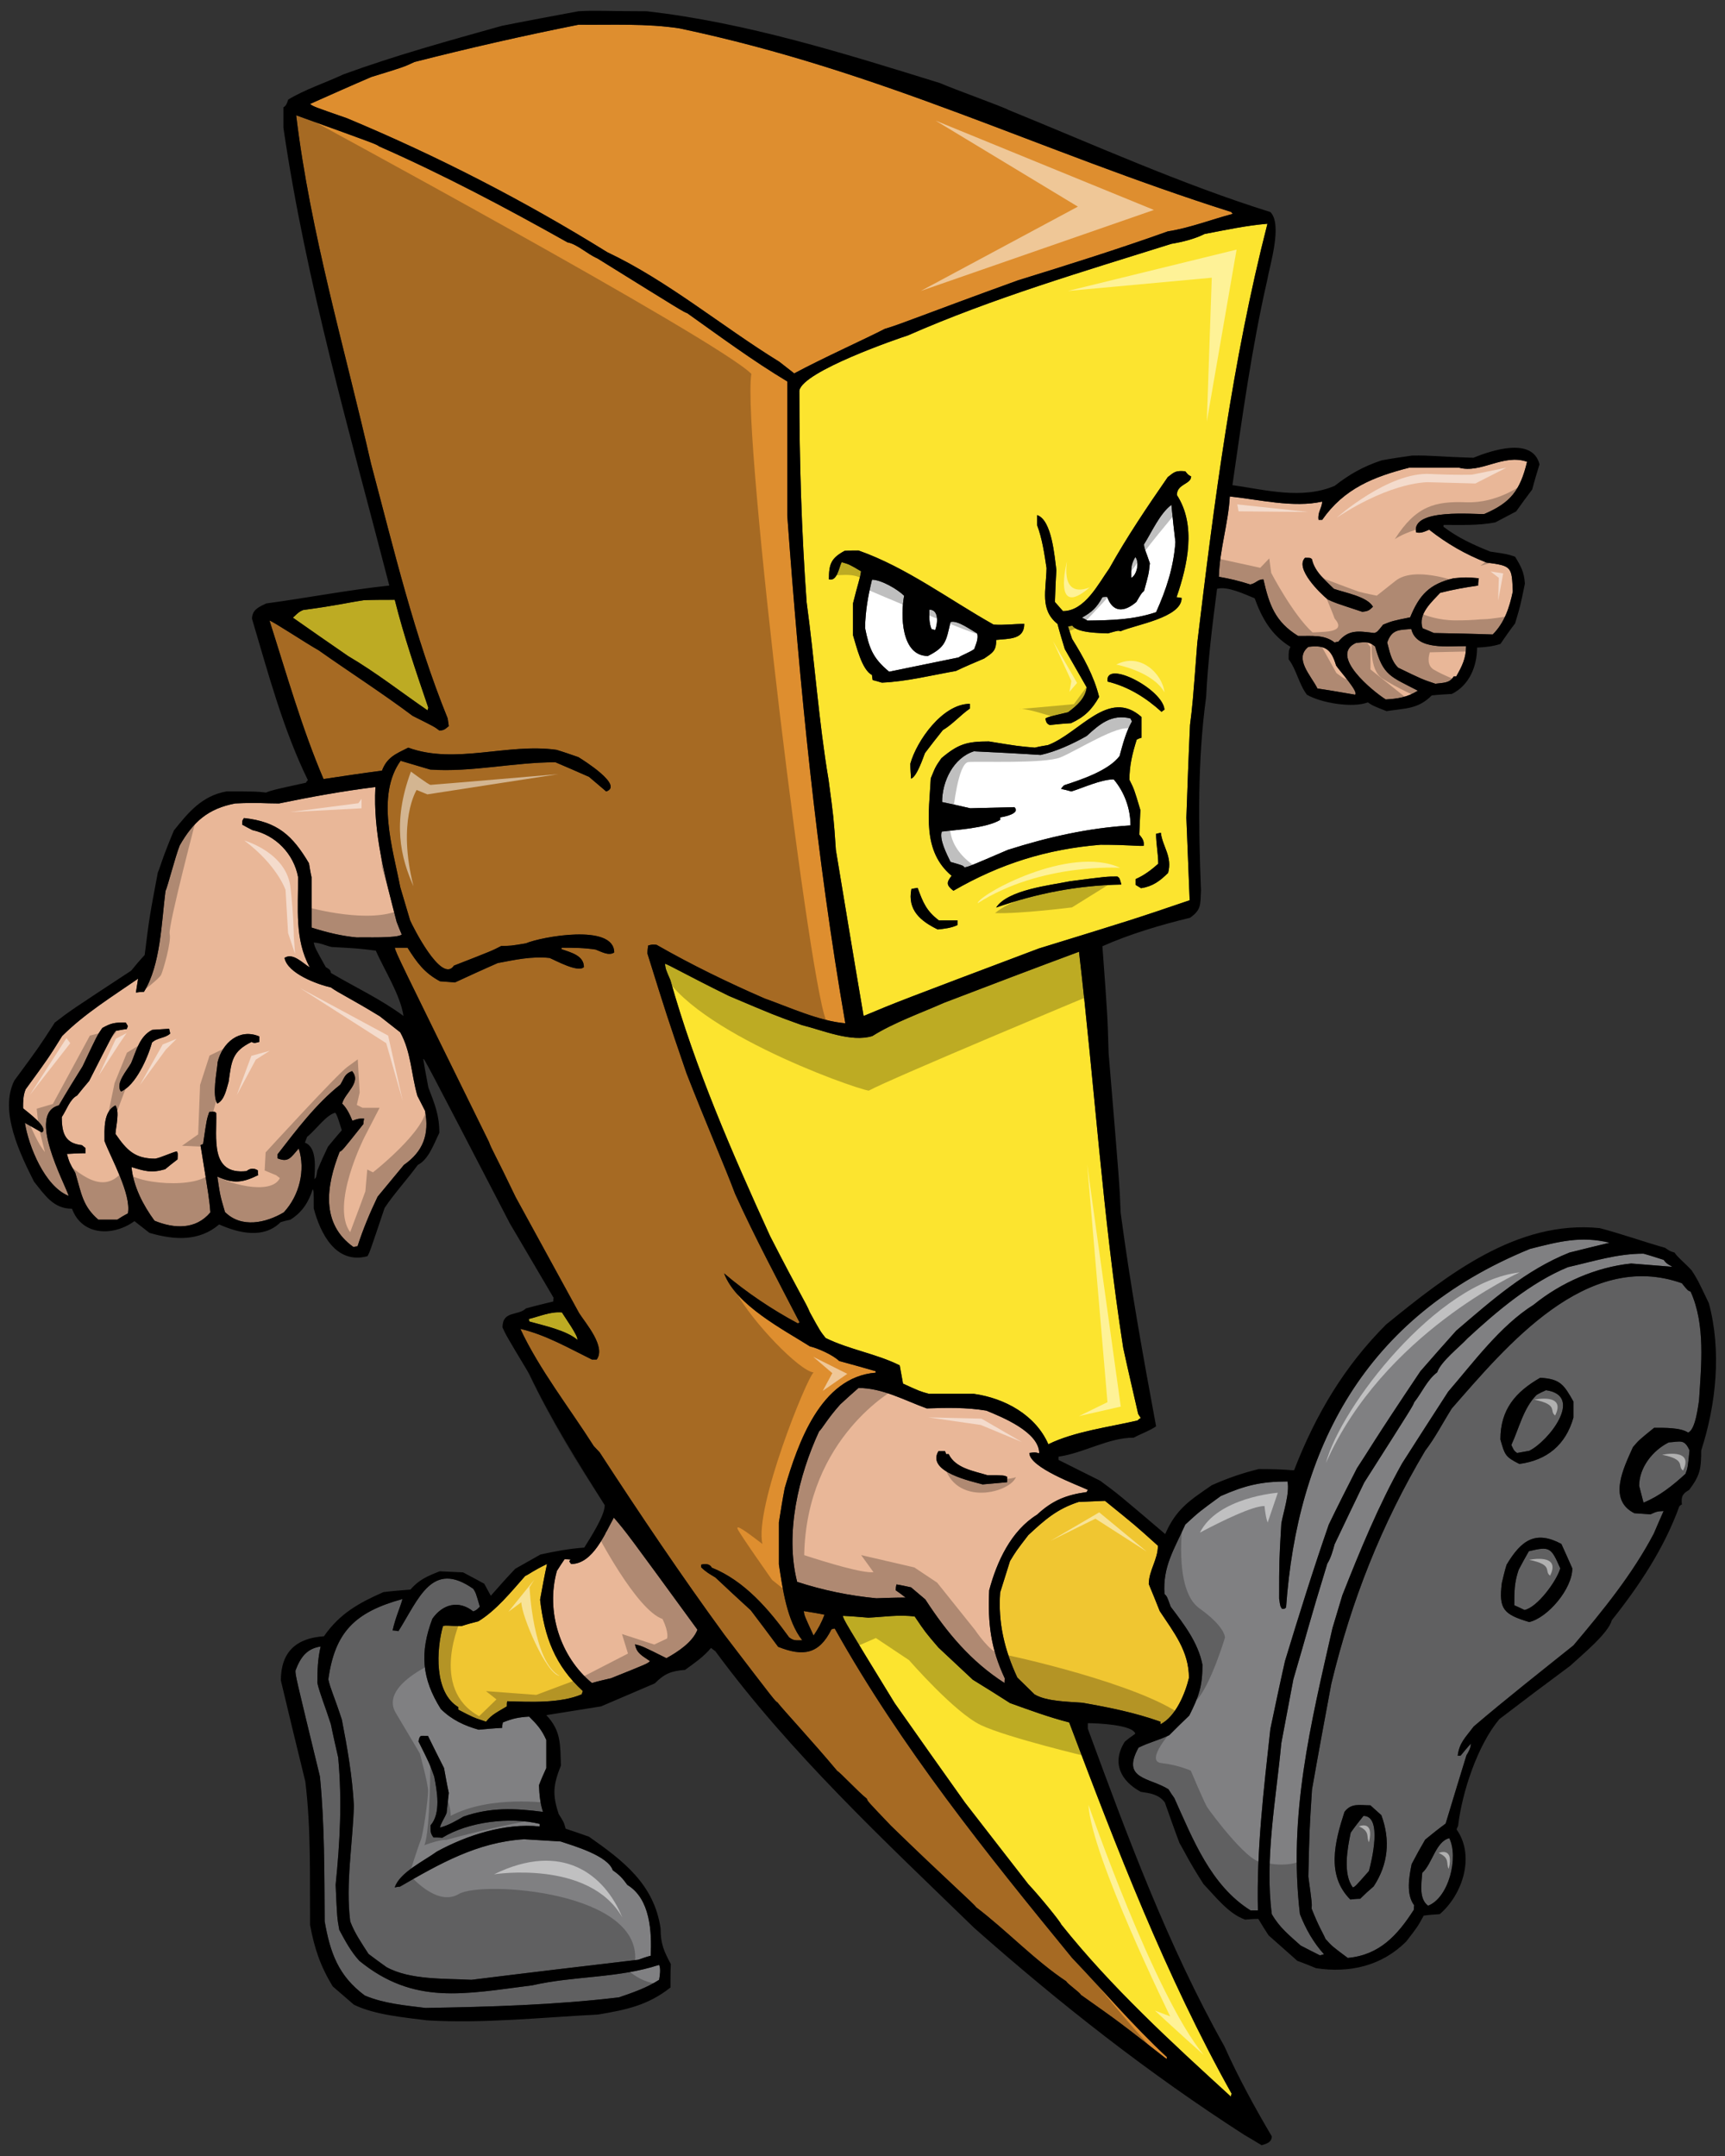
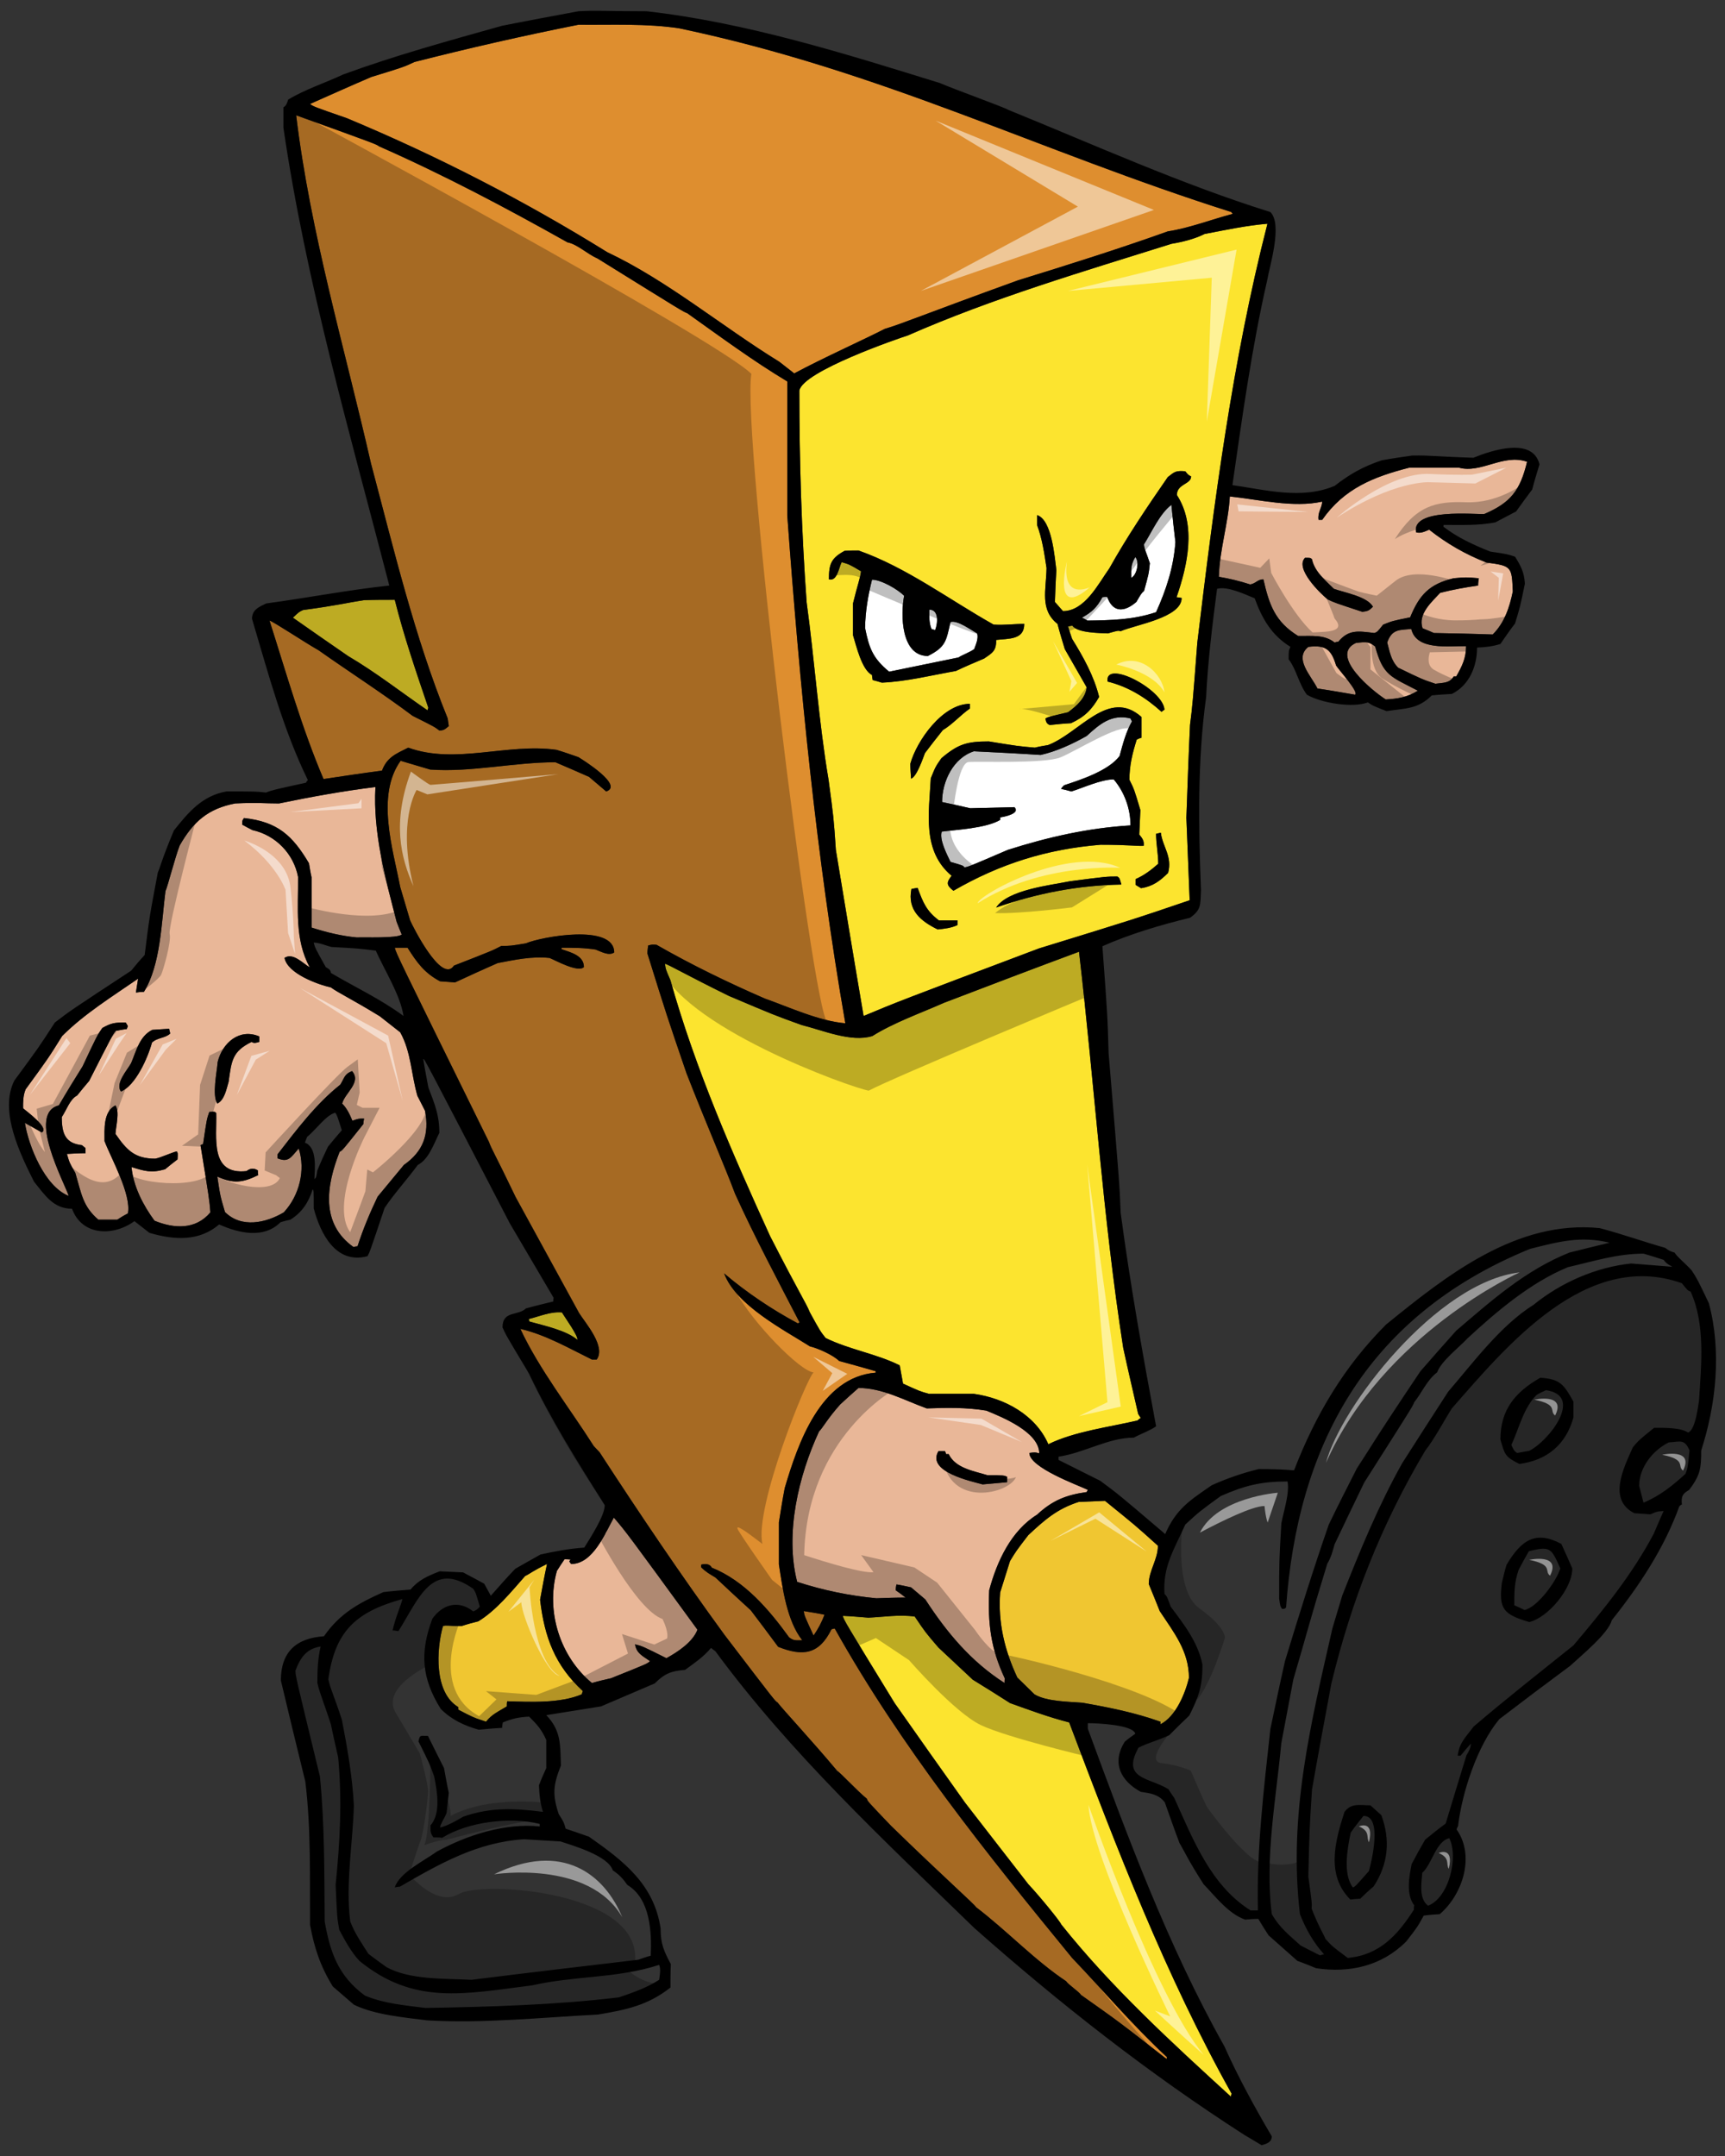
<svg xmlns="http://www.w3.org/2000/svg" version="1.1" id="Layer_1" x="0px" y="0px" width="160px" height="200px" viewBox="0 0 160 200" style="enable-background:new 0 0 160 200;" xml:space="preserve">
  <rect x="0" y="0" width="160" height="200" fill="#333333" stroke="none" />
  <path id="color5" style="fill:#F0C631;" d="M107.636,159.714c-2.371-0.846-4.742-1.321-7.247-1.761  c-1.253-0.102-3.32-0.102-4.438-0.779c-0.541-0.541-1.082-1.051-1.591-1.558c-1.186-2.54-1.795-5.081-1.591-7.891  c0.303-0.982,0.609-1.964,0.913-2.913c0.577-0.947,0.577-0.947,1.695-2.404c1.525-1.424,2.675-2.439,4.674-3.082  c0.813-0.034,1.625-0.068,2.438-0.102c2.845,2.302,2.845,2.302,4.911,4.165c0,1.287-0.846,2.303-0.846,3.556  c0.339,0.814,0.678,1.659,1.016,2.506c1.321,1.998,2.709,3.725,2.709,6.199c-0.339,1.421-1.22,3.589-2.641,4.3  C107.636,159.848,107.636,159.781,107.636,159.714z M50.739,145.082c-1.388,0.677-1.592,0.913-2.032,1.117  c-1.287,1.456-2.676,3.183-4.335,4.199c-0.541,0.136-1.05,0.272-1.558,0.441c-1.253,0-1.389-0.102-1.727,0  c-0.61,2.168-0.846,6.164,1.423,7.519c0,0.067,0,0.136,0,0.236c1.354,0.711,1.354,0.711,2.574,1.118  c0.507-0.678,1.219-0.982,1.93-1.423c0-0.169,0-0.338,0.034-0.474c2.133,0.067,4.945,0.203,6.909-0.644  c0.033-0.103,0.067-0.203,0.102-0.305c-2.574-2.371-3.556-4.979-3.963-8.468C50.298,147.283,50.501,146.167,50.739,145.082z" />
-   <path id="color4" style="fill:#808082;" d="M49.384,184.165c3.827-0.882,7.959-0.645,11.751-1.897c0.169,0.373,0.067,0.982,0,1.388  c-1.151,0.746-2.438,1.185-3.725,1.627c-5.927,0.709-11.99,0.88-17.95,0.982c-1.897-0.237-3.86-0.406-5.622-1.151  c-2.471-1.83-3.217-3.998-3.724-6.877c-0.034-4.471,0-8.974-0.441-13.445c-2.269-9.347-2.269-9.347-2.269-9.82  c0.474-1.256,1.05-2.034,2.337-2.237c-0.271,1.153-0.305,2.202-0.305,3.386c0.236,1.017,0.677,2.034,1.254,3.828  c0.202,1.016,0.44,2.033,0.677,3.082c0.372,4.031,0.169,7.79-0.237,11.822c0.136,3.046,0.136,3.046,0.339,4.165  c0.541,1.016,1.084,2.031,1.863,2.878C38.397,186.025,43.035,184.971,49.384,184.165z M37.091,175.019  c-0.17,0-0.339,0.036-0.475,0.07c0.441-1.389,2.744-2.474,3.895-3.322c2.777-1.523,6.334-2.675,9.551-2.336c0-0.103,0-0.169,0-0.236  c-2.744-0.678-6.638-0.203-9.043,1.286c-0.271-0.033-0.541-0.033-0.813-0.033c-0.304-0.407-0.271-0.61-0.271-1.118  c0.982-1.117,0.609-3.184,0.338-4.538c-0.44-1.22-0.44-1.22-1.456-3.25c0.136-0.645,0.169-0.509,0.88-0.509  c0.474,0.983,0.982,1.964,1.49,2.982c0.135,0.744,0.272,1.525,0.441,2.303c-0.067,0.609-0.135,1.219-0.203,1.863  c-0.236,0.575-0.542,0.948-0.609,1.355c0.778-0.204,1.456-0.61,2.167-1.017c2.507-0.879,4.776-0.778,7.383-0.441  c-0.272-0.813-0.338-1.625-0.372-2.471c0.203-0.541,0.441-1.085,0.677-1.592c0-0.882,0-1.762,0-2.608  c-0.441-0.983-0.846-1.422-1.592-2.167c-1.016,0.066-1.49,0.168-2.438,0.541c-0.033,0.169-0.067,0.339-0.067,0.508  c-0.746,0.033-1.456,0.102-2.168,0.169c-1.321-0.372-2.507-0.915-3.522-1.929c-1.761-2.813-1.964-5.218-0.779-8.366  c0.948-1.354,2.438-1.762,3.794-0.677c0.305-0.136,0.305-0.136,0.61-0.441c-0.373-1.286-0.373-1.286-0.61-1.659  c-3.829-2.692-5.032,0.889-6.942,3.929c-0.203-0.034-0.372-0.067-0.541-0.067c0.27-1.22,0.711-2.133,0.914-2.913  c-4.437,1.219-6.266,3.082-6.876,7.452c0.237,1.015,0.474,1.354,1.253,3.724c0.509,2.608,0.982,5.316,1.118,7.993  c-0.102,3.488-0.779,7.246-0.339,10.735c0.441,1.152,1.051,1.998,1.694,3.014c0.541,0.408,1.084,0.813,1.659,1.22  c2.201,1.221,5.452,1.05,7.89,1.185c5.147-0.643,10.296-1.253,15.478-1.863c0.372-0.135,0.746-0.271,1.152-0.372  c0.102-2.202-0.034-5.283-2.168-6.568c-0.44-0.611-0.711-0.915-1.354-1.357c-0.441-1.355-3.625-2.268-4.843-2.675  c-1.151-0.067-2.269-0.136-3.386-0.203C44.269,170.89,40.782,172.887,37.091,175.019z M156.811,119.817  c1.389,3.048,0.983,6.842,0.78,10.092c-0.068,0.339-0.306,2.744-1.018,2.981c-0.709-0.475-2.234-0.44-3.149-0.44  c-1.422,1.152-1.422,1.152-1.964,1.794c-0.846,1.896-2.371,4.877,0.135,6.13c0.475,0.033,0.983,0.067,1.491,0.102  c0.608-0.271,0.608-0.271,1.218-0.305c-0.304,0.677-0.609,1.389-0.913,2.099c-1.998,3.795-4.707,7.112-7.451,10.366  c-3.082,2.471-6.232,4.944-9.246,7.518c-0.814,1.084-1.321,1.489-1.49,2.708c0.067,0,0.169,0,0.273,0  c0.304-0.37,0.61-0.744,0.947-1.116c0,0.405-0.202,0.746-0.407,1.084c-0.644,2.098-1.286,4.199-1.929,6.334  c-0.645,0.474-1.288,0.982-1.899,1.489c-0.439,0.745-0.846,1.488-1.253,2.268c-0.236,1.153-0.54,2.812,0.237,3.828  c-0.034,0.136-0.034,0.272-0.034,0.407c-1.524,2.37-3.183,4.199-6.13,4.47c-1.455-1.083-1.455-1.083-2.065-1.762  c-0.273-0.643-0.577-1.016-1.287-2.81c0.034-0.508,0.034-0.508-0.305-2.981c0.102-4.336,0.102-4.336,0.339-8.061  c0.575-3.285,1.185-6.57,1.793-9.823c1.864-7.72,4.64-14.764,8.703-21.607c0.916-1.185,1.66-2.641,2.473-3.928  c5.046-5.758,12.463-14.768,21.336-11.617C156.541,119.715,156.541,119.715,156.811,119.817z M128.125,168.384  c-0.338-0.306-0.677-0.609-1.016-0.914c-1.015,0-1.761-0.237-2.404,0.608c-0.915,2.812-1.695,5.894,0.541,8.13  c0.306-0.036,0.609-0.068,0.915-0.068c0.406-0.407,0.812-0.779,1.253-1.153C128.77,172.921,128.972,170.686,128.125,168.384z   M145.839,145.489c-0.339-0.778-0.678-1.524-1.016-2.27c-2.405-1.286-3.725-0.338-5.081,1.932c-0.17,0.541-0.304,1.118-0.44,1.694  c-0.306,2.438,0.168,2.912,2.54,3.624C143.569,150.061,145.839,147.386,145.839,145.489z M145.941,130.011  c-0.882-1.558-1.22-2.1-3.082-2.202c-2.302,1.321-3.691,2.946-3.691,5.724c0.405,1.39,0.405,1.593,1.76,2.268  c2.541-0.337,4.301-1.76,5.013-4.3C145.941,130.994,145.941,130.485,145.941,130.011z M123.589,151.043  c0.304-1.016,0.609-2.033,0.914-3.047c1.659-4.199,3.353-8.332,5.555-12.261c1.422-2.235,2.844-4.437,4.268-6.639  c2.337-2.708,4.843-6.13,7.923-8.059c2.54-2.067,5.792-3.489,9.043-3.828c1.253,0.103,2.539,0.203,3.827,0.305  c-0.541-0.305-0.541-0.305-0.814-0.644c-0.643-0.202-1.252-0.406-1.864-0.575c-2.437,0-4.638,0.71-7.009,1.253  c-3.455,1.422-6.604,4.098-9.314,6.603c-0.712,0.78-2.472,2.134-2.812,3.151c-0.947,0.711-1.421,1.897-2.133,2.778  c-0.137,0.371-0.137,0.371-4.639,7.45c-0.915,1.897-1.828,3.794-2.744,5.724c-0.17,0.611-0.338,1.253-0.677,1.795  c-1.795,5.859-1.761,6.028-3.15,10.737c-0.373,1.964-0.746,3.928-1.118,5.926c-0.474,5.114-1.557,10.737-0.881,15.851  c0.711,1.253,1.625,1.963,2.675,2.912c0.577,0.305,1.187,0.609,1.795,0.915c0.103-0.034,0.236-0.067,0.372-0.102  c-0.981-1.085-1.693-2.338-2.235-3.725C119.489,168.384,121.555,159.984,123.589,151.043z M119.185,154.092  c1.286-4.233,2.608-8.467,4.063-12.666c0.848-1.762,1.728-3.489,2.608-5.216c1.016-1.527,1.526-2.507,5.894-9.009  c1.084-1.255,2.201-2.508,3.318-3.76c3.287-2.811,6.436-5.62,10.501-7.245c1.219-0.308,2.471-0.61,3.724-0.915  c-2.677-0.646-4.706-0.103-7.382,0.575c-15.482,6.324-21.589,18.645-22.624,33.259c-0.136,0.136-0.136,0.136-0.372,0.136  c-0.169-0.237-0.169-0.237-0.271-0.949c0-3.488,0-3.488,0.202-6.977c0.203-1.117,0.779-2.777,0.576-3.894  c-2.472,0-3.963,0.372-6.198,1.354c-1.997,1.456-1.997,1.456-3.286,2.643c-1.05,2.337-2.099,3.894-1.93,6.435  c0.236,0.236,0.236,0.236,0.576,1.185c1.253,1.658,2.539,3.318,2.947,5.385c0,1.998-0.339,2.948-1.221,4.709  c-0.643,0.608-1.253,1.219-1.863,1.827c-1.083,0.508-1.897,0.677-2.845,1.152c-1.625,2.947,0.982,2.744,2.777,3.86  c0.169,0.273,0.339,0.543,0.541,0.814c1.727,3.827,3.387,8.127,7.079,10.43c0.201,0,0.44,0,0.676,0  c-0.135-5.655,0.542-11.244,1.152-16.832C118.269,158.29,118.711,156.19,119.185,154.092z M131.919,173.733  c-0.066,0.948-0.338,2.406,0.542,3.049c1.93-0.746,2.844-4.506,1.964-6.266C133.172,170.822,132.834,172.921,131.919,173.733z   M126.466,168.45c-0.405,0.509-0.812,1.016-1.184,1.559c-0.306,1.456-0.745,3.828,0.202,5.082c0.236-0.105,0.236-0.105,1.489-1.527  C127.211,172.685,128.261,168.45,126.466,168.45z M141.808,143.898c-0.338,0.574-0.643,1.151-0.949,1.727  c-0.405,1.185-0.405,2.033-0.405,3.286c0.304,0.136,0.608,0.272,0.948,0.441c1.184-0.236,2.981-2.676,3.319-3.861  C143.874,143.56,143.772,143.422,141.808,143.898z M154.78,133.804c-1.489,0.744-2.743,2.336-2.743,4.031  c0.135,0.507,0.269,1.016,0.404,1.557c1.49-0.609,2.71-1.591,3.896-2.675c0.203-0.541,0.203-0.541,0.371-2.169  C156.236,133.465,155.864,133.738,154.78,133.804z M143.399,128.962c-0.304,0.135-0.609,0.271-0.879,0.441  c-1.221,1.219-1.626,3.116-2.338,4.639c0.171,0.339,0.203,0.541,0.541,0.744c0.373-0.066,0.747-0.135,1.119-0.202  C143.637,133.703,146.957,129.469,143.399,128.962z" />
  <path id="color3" style="fill:#FCE42F;" d="M99.169,159.781c4.436,11.751,8.941,23.47,15.071,34.444  c-0.033,0.067-0.066,0.17-0.066,0.272c-5.487-5.013-11.109-10.16-15.748-15.987c-0.066-0.236-1.964-2.574-3.048-3.726  c-1.963-2.539-3.93-5.045-5.859-7.551c-2.202-3.082-4.369-6.164-6.537-9.246c-4.707-7.688-4.707-7.688-4.808-8.095  c0.779,0.034,1.557,0.104,2.37,0.17c1.422-0.066,2.879-0.306,4.301-0.103c0.983,1.456,0.983,1.456,2.202,2.879  c1.05,0.983,2.1,1.965,3.183,2.98c1.153,0.712,2.304,1.423,3.455,2.168C95.477,158.63,97.307,159.306,99.169,159.781z   M87.553,93.028c-2.134,0.948-4.64,1.828-6.638,3.082c-1.964,0.609-4.606-0.542-6.536-1.016c-2.54-0.915-2.54-0.915-6.774-2.709  c-3.928-1.93-5.655-2.946-5.927-2.98c0.067,0.508,0.067,0.508,0.508,1.524c2.303,8.196,5.724,16.019,9.246,23.742  c2.845,5.554,3.285,6.095,3.691,7.077c0.948,1.727,0.948,1.727,1.456,2.37c2.202,1.085,4.707,1.457,6.875,2.54  c0.103,0.542,0.203,1.118,0.306,1.694c1.558,0.711,1.558,0.711,2.404,0.948c1.39,0,2.777,0,4.167,0  c2.877,0.407,5.724,1.964,6.909,4.675c2.404-1.186,5.655-1.591,8.264-2.202c0.102-0.102,0.202-0.169,0.304-0.236  c-0.102-0.136-0.168-0.272-0.236-0.373c-0.474-2.066-0.948-4.097-1.388-6.129c-1.897-12.192-2.676-24.521-4.098-36.746  C95.884,89.845,91.719,91.436,87.553,93.028z M53.55,124.287c0.135-0.304-1.22-2.168-1.423-2.539  c-1.05-0.102-2.099,0.371-3.082,0.609c0,0.067,0.034,0.136,0.067,0.236C50.434,122.966,52.533,123.407,53.55,124.287z   M111.734,21.703c1.964-0.372,3.828-0.779,5.825-0.948c-3.25,12.666-4.946,25.875-6.503,38.847  c-0.441,5.757-0.441,5.757-0.678,7.654c-0.135,2.845-0.236,5.724-0.338,8.603c0.102,2.54,0.203,5.081,0.305,7.654  c-5.181,1.761-5.181,1.761-13.986,4.471c-13.107,4.945-13.107,4.945-16.256,6.265c-0.88-5.147-1.728-10.295-2.574-15.409  c-0.203-2.98-0.203-2.98-0.677-6.502c-0.914-5.42-1.287-11.007-2.033-16.46c-0.475-6.537-0.677-13.107-0.677-19.644  c0.32-1.793,9.198-4.845,10.059-5.114c7.858-3.455,16.256-5.927,24.453-8.501C109.669,22.448,110.785,22.177,111.734,21.703z   M97.205,69.117c-0.407,0.067-0.813,0.135-1.219,0.237c-1.559-0.136-1.559-0.136-4.268-0.576c-2.032,0-2.844,0.236-4.402,1.558  c-0.542,0.779-0.542,0.779-0.982,1.863c-0.171,3.251-0.814,6.739,1.93,9.042c-0.509,0.643-0.475,0.879,0.169,1.389  c4.336-2.507,8.67-3.861,13.648-4.268c2.711,0,3.251,0.136,3.997,0.103c0.067-0.475-0.136-0.711-0.407-1.051  c0.034-0.779,0.068-1.524,0.103-2.269c-0.576-1.93-0.576-1.93-1.016-2.811c0-1.321,0.272-2.439,0.677-3.726  c0.136-0.067,0.272-0.136,0.441-0.169c0-0.644,0-1.287,0-1.931C102.827,63.801,100.151,67.999,97.205,69.117z M107.738,66.035  c0.067-0.066,0.169-0.135,0.272-0.203c-0.136-1.897-5.556-4.707-5.283-2.607C104.654,63.698,106.281,64.715,107.738,66.035z   M81.795,63.326c2.303-0.102,4.572-0.677,6.874-1.084c0.848-0.407,1.729-0.78,2.609-1.152c0.745-0.508,1.152-0.711,1.117-1.727  c1.185-0.136,2.609,0,2.609-1.49c-0.949,0-1.83,0.136-2.846,0.067c-4.098-2.302-8.095-5.317-12.531-6.875  c-0.441,0-0.881,0-1.287,0.034c-1.253,0.677-1.456,1.219-1.456,2.641c0.779,0.236,0.948-1.186,1.185-1.592  c0.711,0.204,0.711,0.204,1.795,0.846c-0.067,0.609-0.305,1.185-0.745,2.981c0,0.982,0,1.964,0,2.946  c0.305,0.982,0.813,3.218,1.761,3.692c0,0.136,0.033,0.305,0.066,0.474C81.219,63.157,81.49,63.224,81.795,63.326z M84.436,70.845  c0,0.441,0.033,0.914,0.067,1.388c0.542-0.169,1.151-2.033,1.287-2.371c0.542-0.711,1.083-1.422,1.659-2.133  c0.914-0.542,1.626-1.389,2.506-1.998c0-0.169,0-0.305,0-0.44C87.416,65.291,85.012,68.745,84.436,70.845z M88.806,85.374  c-0.578,0-1.153,0-1.729,0c-1.151-0.88-1.455-1.626-1.964-3.014c-0.203,0.034-0.406,0.067-0.575,0.102  c-0.406,1.998,0.914,3.015,2.438,3.759c0.643-0.067,1.252-0.135,1.829-0.406C88.806,85.644,88.806,85.509,88.806,85.374z   M104.012,82.054c-0.169-0.609-0.169-0.609-0.372-0.745c-1.015,0-1.015,0-4.403,0.441c-1.794,0.372-5.757,0.779-6.841,2.438  C96.154,82.867,100.015,82.122,104.012,82.054z M107.669,77.246c-0.168,0.034-0.304,0.067-0.44,0.102  c0,0.948,0.202,1.863,0.202,2.777c-0.644,0.575-1.32,1.084-2.1,1.423c0,0.169,0,0.338,0,0.541c0.17,0.102,0.338,0.203,0.509,0.305  c1.083-0.169,1.761-0.677,2.506-1.423C108.754,79.447,107.839,78.566,107.669,77.246z M110.481,44.192  c-0.271-0.136-0.271-0.136-0.542-0.475c-0.881-0.068-0.982,0.034-1.624,0.542c-1.899,2.743-3.795,5.554-5.42,8.467  c-1.016,1.423-2.27,3.963-4.301,3.963c-0.272-0.305-0.508-0.576-0.745-0.846c0.033-0.983,0.066-1.964,0.136-2.946  c-0.17-1.219-0.407-4.674-1.795-5.114c0,0.305,0,0.609,0,0.914c0.474,1.254,0.677,2.641,0.881,3.996  c-0.034,2.066-0.645,3.861,1.016,5.182c0.202,0.779,0.44,1.558,0.677,2.337c0.677,1.185,1.355,2.37,2.034,3.556  c-0.136,1.015-0.916,1.694-1.728,2.303c-1.864,0.44-1.864,0.44-2.1,0.576c0.033,0.271,0.102,0.507,0.407,0.609  c0.643-0.068,1.285-0.135,1.963-0.169c1.254-0.576,1.93-1.253,2.608-2.438c-0.475-1.93-1.457-3.691-2.507-5.385  c-0.136-0.407-0.271-0.779-0.371-1.151c0.136-0.034,0.271-0.067,0.406-0.067c0.441,0.677,2.575,0.677,3.286,0.711  c0.947-0.271,0.947-0.271,1.185-0.203c1.389-0.61,5.656-1.253,5.656-3.082c-0.17-0.033-0.34-0.067-0.474-0.067  c1.015-2.946,1.861-6.672,0.032-9.482C109.16,44.869,110.481,44.936,110.481,44.192z M39.664,65.901c0-0.103,0.034-0.17,0.067-0.237  c-1.118-3.285-2.269-6.638-3.116-10.025c-0.948,0-1.897,0-2.845,0.034c-1.592,0.236-2.37,0.474-5.656,0.915  c-0.372,0.169-0.372,0.169-0.948,0.711c1.694,1.185,3.386,2.371,5.114,3.556C34.923,62.411,37.191,64.207,39.664,65.901z" />
  <path id="color2" style="fill:#E9B798;" d="M56.937,140.781c1.186,1.389,1.186,1.389,7.755,10.398  c-0.44,1.151-1.828,2.065-2.878,2.643c-2.236-1.118-2.236-1.118-2.913-1.286c0.135,0.844,0.711,1.081,1.389,1.557  c-0.237,0.235-0.237,0.235-3.624,1.592c-0.61,0.135-1.186,0.271-1.761,0.44c-2.947-2.436-4.301-6.637-3.251-10.397  c0.236-0.371,0.474-0.746,0.711-1.084c0.169,0,0.372,0,0.576,0.034c-0.067,0.034-0.102,0.102-0.135,0.168  c0.033,0.069,0.102,0.136,0.169,0.238C55.006,145.082,56.123,142.237,56.937,140.781z M100.896,138.206  c-0.033,0.067-0.066,0.136-0.101,0.203c-1.931,0.272-3.183,0.779-4.607,2.1c-2.404,1.489-3.725,4.334-4.437,7.012  c-0.136,3.081,0.136,5.384,1.455,8.195c-0.033,0.136-0.033,0.271-0.033,0.406c-3.115-1.996-5.349-4.673-7.349-7.754  c-0.441-0.372-0.879-0.745-1.321-1.118c-0.475-0.102-0.915-0.203-1.355-0.271c-0.033,0.169-0.067,0.339-0.067,0.542  c0.306,0.202,0.61,0.44,0.916,0.676c-0.916,0-1.829,0.034-2.71,0.066c-2.506-0.235-4.945-0.743-7.349-1.523  c-1.152-4.506,0.136-9.857,2.032-13.954c0.305-0.271,0.78-1.185,1.964-2.506c0.542-0.508,1.118-1.016,1.694-1.525  c2.235,0,4.269,1.151,6.333,1.897c1.864-0.068,3.658-0.102,5.519,0.202c1.49,0.61,4.912,1.998,4.912,3.964  c-0.373-0.104-0.373-0.104-0.915-0.036C95.477,136.141,99.982,137.767,100.896,138.206z M93.412,136.989  c-0.306-0.136-0.306-0.136-1.796-0.136c-1.321-0.406-2.98-0.643-3.625-1.965c-0.102,0-0.168,0-0.236,0  c-0.032-0.103-0.066-0.203-0.102-0.272c-0.202,0-0.406,0-0.609,0c-1.153,1.932,3.149,2.813,4.098,3.083  c0.745-0.068,1.49-0.136,2.27-0.202C93.412,137.327,93.412,137.158,93.412,136.989z M38.716,101.663  c0.237,0.442,0.474,0.915,0.711,1.389c0.407,2.169-0.169,3.76-1.964,5.012c-0.813,0.983-1.625,1.965-2.438,2.946  c-0.711,1.491-1.354,3.014-1.864,4.606c-0.136,0-0.271,0.033-0.372,0.067c-3.048-2.166-2.541-5.654-1.287-8.839  c0.236-0.102,0.236-0.102,2.202-2.574c0-0.169,0.033-0.338,0.066-0.507c-0.508,0-0.508,0-1.084,0.202  c-0.236-0.577-0.507-1.152-0.948-1.592c0.237-0.982,1.828-1.964,0.915-3.014c-0.711,0.271-0.711,0.644-1.084,1.253  c-2.269,1.796-4.064,4.201-5.825,6.468c0,0.105,0,0.237,0,0.373c1.016,0.407,1.219-0.066,1.964-0.914  c0.644,1.998,0.067,4.367-1.388,5.927c-1.659,0.983-3.93,1.489-5.453-0.034c-0.441-1.489-0.441-1.489-0.711-3.285  c1.489,0.677,2.337,0.576,3.793-0.136c-0.033-0.17-0.033-0.306-0.033-0.441c-0.373-0.236-0.711-0.204-1.05,0.067  c-3.421,0.372-2.743-3.082-2.811-5.385c-0.136-0.138-0.136-0.138-0.643-0.105c-0.237,0.679-0.237,0.679-0.576,2.983  c-0.102,0.033-0.169,0.067-0.237,0.102c0.813,5.011,0.813,5.011,0.915,6.231c-1.354,1.625-3.353,1.525-5.181,0.778  c-1.05-1.423-1.965-3.183-2.134-4.978c1.219,0.373,1.828,0.576,3.116,0.203c0.372-0.305,0.745-0.609,1.151-0.914  c0.034-0.577,0.034-0.577-0.067-0.745c-0.475,0.102-1.456,0.576-1.998,0.677c-1.896,0-2.641-0.779-3.691-2.302  c0.034-0.679,0.407-2.034,0-2.643c-1.151,0.575-1.015,2.236-1.015,3.32c0.609,1.591,2.506,4.943,2.167,6.705  c-0.339,0.17-0.677,0.372-0.982,0.575c-0.609,0-1.184,0-1.761,0c-1.456-1.252-1.558-2.404-2.133-4.334  c-0.543-0.948-0.543-0.948-0.78-1.761c0.576-0.034,1.152-0.068,1.727-0.068c0-0.168,0-0.338,0-0.474  c-0.135-0.102-0.236-0.202-0.338-0.271c-1.525-0.169-1.864-1.05-1.864-2.608c0.441-0.644,0.746-1.659,1.423-1.998  c0.372-0.474,0.745-0.915,1.117-1.354c2.202-4.336,2.202-4.336,2.472-4.64c0.338-0.067,0.677-0.136,1.015-0.169  c0.034-0.103,0.068-0.204,0.102-0.272c-0.067-0.135-0.135-0.237-0.203-0.338c-1.016,0-1.321,0.034-2.168,0.508  c-0.473,0.677-0.473,0.677-1.828,3.556c-0.746,1.185-1.49,2.404-2.202,3.624c-2.98,0.744,0.508,7.147,0.914,8.399  c-2.234-0.881-3.724-4.639-4.064-6.773c0.508,0.271,1.016,0.577,1.559,0.882c0.778-0.374-1.457-1.999-1.728-2.237  c0-0.608,0-1.185,0.237-1.76c2.1-2.879,2.1-2.879,3.387-4.945c2.066-2.066,4.64-3.658,7.044-5.318  c-0.067,0.407-0.135,0.847-0.203,1.287c0.236-0.033,0.474-0.067,0.746-0.067c1.558-2.506,1.625-6.468,1.997-9.347  c0.203-0.408,0.88-3.116,1.321-4.234c1.254-2.202,2.641-3.42,5.148-3.895c2.168-0.102,2.607,0,4.064,0  c2.946-0.609,5.927-1.151,8.941-1.524c-0.236,4.233,0.916,8.433,1.965,12.497c0.135,0.372,0.305,0.778,0.474,1.184  c-0.372,0.372-3.489,0.237-4.166,0.272c-1.456-0.136-2.811-0.475-4.199-0.915c0-1.558,0-3.116,0-4.674  c-0.102-0.44-0.169-0.88-0.236-1.287c-1.524-2.574-2.912-3.86-6.028-4.199c-0.17,0.236-0.17,0.236-0.17,0.609  c0.305,0.17,0.61,0.339,0.949,0.508c2.168,0.474,3.827,2.202,4.234,4.335c0.033,2.98-0.339,5.757,1.083,8.399  c-0.677-0.407-1.558-1.388-2.337-0.881c0.271,1.456,3.082,2.472,4.301,2.743c0.745,0.542,1.828,1.017,4.537,2.676  c0.61,0.475,1.254,0.982,1.897,1.49C38.14,97.6,38.14,99.667,38.716,101.663z M15.787,95.873c-0.033-0.169-0.067-0.305-0.102-0.441  c-0.541,0.034-1.05,0.067-1.558,0.102c-1.185,0.576-1.49,1.964-1.964,3.082c-0.372,0.677-1.49,1.863-0.949,2.641  c1.355-0.542,2.507-3.15,2.879-4.538C14.568,96.246,15.347,96.313,15.787,95.873z M24.051,96.144  c-1.829-0.779-3.42,0.576-3.861,2.37c-0.067,0.916-0.541,3.082-0.033,3.861c0.677-0.339,0.846-1.354,1.05-2.032  c0.271-1.965,0.338-2.812,2.133-3.692c0.237,0.17,0.441,0.068,0.711,0C24.051,96.482,24.051,96.313,24.051,96.144z M127.55,59.973  c-0.609-0.508-0.949-0.407-1.762-0.338c-2.573,1.151,1.559,4.504,2.744,5.249c1.151-0.067,1.998-0.203,2.982-0.813  C128.972,62.75,128.295,62.682,127.55,59.973z M121.353,60.007c-1.354,1.084,0.236,2.641,0.846,3.861  c1.153,0.169,2.303,0.372,3.489,0.576c0.373-0.237-1.456-2.235-1.761-2.709C123.485,60.245,122.945,59.803,121.353,60.007z   M130.902,58.348c-1.117,0.102-1.794,0-2.234,1.254c0.236,0.846,0.338,1.659,1.014,2.337c2.236,1.084,2.236,1.084,3.456,1.49  c0.711-0.102,1.321-0.034,1.694-0.677c0.067,0,0.136,0,0.236,0c0.542-0.948,0.915-1.694,0.915-2.811  C134.391,59.905,131.377,60.38,130.902,58.348z M114.072,46.054c2.606,0.271,5.927,1.084,8.567,0.474  c-0.033,0.643-0.441,0.982-0.338,1.694c0.102,0,0.202,0,0.338,0c2.033-2.912,4.776-3.997,8.095-4.843c1.526,0,3.047,0,4.572,0  c2.066,0.576,4.133-1.321,6.335-0.542c-0.645,2.675-1.525,3.794-3.963,4.843c-0.814,0.067-6.774-0.576-6.335,1.694  c0.408,0.136,0.813-0.067,1.22-0.236c1.626,1.286,3.388,2.302,5.317,3.048c2.371,0.305,2.338,0.407,2.439,2.676  c-0.305,1.49-0.779,2.913-1.864,3.997c-1.829-0.067-3.658-0.102-5.452-0.136c-0.373-0.169-0.713-0.305-1.051-0.441  c-0.475-1.321,0.882-2.472,1.625-3.286c1.185-0.305,2.337-0.508,3.523-0.677c0-0.237,0.032-0.474,0.066-0.677  c-1.185-0.103-1.185-0.103-2.337,0c-2.269,0.541-3.184,1.558-4.031,3.624c-1.657,0.338-1.657,0.338-2.505,0.677  c-0.541,0.677-0.541,0.677-0.813,0.779c-1.456-0.169-2.372-0.372-3.353,0.813c-0.136,0-0.237,0.034-0.339,0.067  c-0.983-0.779-2.202-0.576-3.387-0.61c-2.133-1.321-2.675-2.878-3.216-5.249c-0.541,0-0.677,0.372-1.221,0.474  c-0.947-0.305-1.895-0.542-2.911-0.711C113.122,50.998,113.936,48.526,114.072,46.054z M123.147,55.604  c0.644,0.305,0.644,0.305,3.217,1.152c0.508-0.067,0.609-0.102,0.983-0.475c-0.541-0.948-2.575-1.287-3.625-1.659  c-0.778-0.779-1.794-1.592-2.032-2.744c-0.137-0.135-0.137-0.135-0.645-0.135C120.066,52.726,122.47,55.062,123.147,55.604z" />
  <path id="color1" style="fill:#DE8E2F;" d="M75.461,151.721c-0.846-1.829-0.846-1.829-0.914-2.27  c0.644,0.102,1.286,0.202,1.93,0.338C76.207,150.5,75.902,151.077,75.461,151.721z M99.44,181.626  c-7.959-9.721-15.85-19.542-22.012-30.549c-0.102,0-0.204,0.033-0.305,0.068c-1.152,2.335-2.641,2.541-4.945,1.625  c-0.846-1.152-1.694-2.27-2.539-3.387c-1.118-1.015-2.202-2.033-3.286-3.047c-0.508-0.306-0.881-0.508-1.321-0.948  c0-0.102,0-0.169,0-0.236c0.338-0.103,0.813-0.103,0.982,0.271c3.048,1.221,5.317,3.894,7.18,6.468  c0.441,0.338,0.643,0.272,1.219,0.272c-1.422-1.794-1.828-4.809-2.167-7.043c0-1.321,0-2.608,0-3.896  c0.169-1.083,0.338-2.132,0.541-3.183c1.22-4.13,3.32-10.295,8.433-10.702c0-0.067,0-0.103,0-0.136  c-1.151-0.339-2.268-0.644-3.387-0.948c-0.541-0.543-1.964-1.185-2.709-1.355c-2.405-1.525-6.876-3.828-7.959-6.773  c2.066,1.762,4.437,3.353,6.841,4.64c0.034-0.034,0.102-0.068,0.169-0.068c-2.032-3.928-4.165-7.923-5.994-11.955  c-0.88-2.371-2.71-6.57-4.504-11.176c-1.829-5.351-1.829-5.351-3.625-11.109c0-0.272,0.034-0.508,0.067-0.745  c0.372-0.103,0.372-0.103,0.779-0.067c3.25,1.863,6.604,3.489,10.025,4.979c2.202,0.778,5.047,2.099,7.485,2.302  c-2.709-15.579-4.233-31.362-5.385-47.11c0-4.166,0-8.298,0-12.43c-3.217-1.93-6.231-4.166-9.28-6.333  c-0.372-0.135-0.372-0.135-8.331-5.08c-0.948-0.406-1.863-1.321-2.777-1.49c-5.724-3.217-11.482-6.265-17.475-8.907  c-0.272-0.203-0.272-0.203-7.689-2.879c1.321,10.939,4.505,21.608,6.943,32.31c2.1,7.891,4.03,16.053,7.112,23.64  c0.033,0.236,0.067,0.474,0.102,0.711c-0.338,0.272-0.441,0.407-0.88,0.407c-0.441-0.338-0.441-0.338-2.472-1.355  c-2.846-2.133-5.86-4.064-8.739-6.096c-1.05-0.577-4.268-2.71-4.538-2.743c1.558,4.877,3.015,10.025,5.012,14.699  c1.795-0.272,3.59-0.542,5.419-0.78c0.474-1.253,1.287-1.558,2.438-2.133c4.369,1.592,9.178-0.441,13.751,0.203  c0.677,0.203,1.355,0.44,2.033,0.677c0.44,0.271,4.233,2.641,2.573,3.184c-0.541-0.474-1.083-0.914-1.591-1.355  c-1.05-0.474-2.1-0.914-3.115-1.354c-3.861,0-7.823,0.948-11.617,0.677c-0.915-0.271-1.829-0.541-2.743-0.813  c-2.303,3.217-0.711,8.196-0.034,11.719c0.304,1.016,0.609,2.032,0.914,3.082c0.169,0.407,2.912,5.96,4.065,4.2  c3.555-1.389,3.555-1.389,4.402-1.829c0.847,0,0.847,0,2.269-0.237c1.423-0.609,8.196-1.863,8.196,0.847  c-0.508,0.338-1.185-0.067-1.728-0.272c-1.084-0.169-2.066-0.169-3.149-0.169c0,0.034,0,0.068,0,0.136  c0.846,0.305,2.066,0.576,2.066,1.659c-0.541,0.541-2.608-0.61-3.184-0.847c-1.693-0.169-3.183,0.17-4.809,0.474  c-1.321,0.576-2.641,1.185-3.963,1.795c-0.475-0.034-0.949-0.067-1.388-0.103c-1.457-0.778-2.134-1.727-3.015-3.115  c-0.407,0-0.813,0-1.185,0c0.169,0.61,0.169,0.61,8.738,18.018c0.237,0.677,0.577,1.15,2.473,5.113  c1.964,3.588,3.929,7.18,5.893,10.769c0.609,0.949,2.505,3.117,1.625,4.303c-0.169,0-0.305,0-0.441,0  c-2.134-1.051-4.301-2.303-6.638-2.846c1.728,3.724,4.64,7.45,6.807,10.872c0.169,0.168,0.339,0.371,0.542,0.575  c3.725,5.724,7.552,11.413,11.583,16.934c4.707,6.164,4.707,6.164,4.911,6.266c0.576,0.746,3.115,3.456,5.555,6.368  c0.237,0.101,1.931,1.93,2.744,2.574c0.067,0.236,0.067,0.236,2.235,2.506c5.081,4.945,7.789,7.317,7.891,7.553  c2.812,2.133,5.453,4.944,8.365,6.875c0.103,0.236,1.253,1.015,1.355,1.254c3.589,2.539,3.589,2.539,7.959,5.959  c0-0.066,0-0.136,0.033-0.169C105.13,187.959,102.352,184.673,99.44,181.626z M32.179,10.967c-3.115-1.084-3.115-1.084-3.421-1.321  c1.897-0.846,3.794-1.694,5.691-2.507c2.98-0.914,2.98-0.914,3.997-1.389c5.045-1.286,10.092-2.437,15.207-3.455  c3.082,0.034,6.333-0.135,9.381,0.339c18.866,3.972,33.236,11.344,51.173,17.035c0.033,0.033,0.067,0.102,0.135,0.169  c-1.93,0.508-4.03,1.321-6.027,1.626c-4.539,1.625-9.281,3.115-13.887,4.538c-8.703,3.15-10.839,4.064-12.362,4.505  c-1.76,0.915-5.757,2.709-8.398,4.131c-0.474-0.372-0.948-0.745-1.389-1.084c-5.283-3.251-10.364-7.519-15.952-10.16  C48.639,18.621,40.544,14.455,32.179,10.967z" />
  <path id="fill" style="fill:#FFFFFF;" d="M86.401,58.348c-0.237-0.576-0.202-1.152-0.202-1.795c0.914,0,0.778,1.287,0.541,1.897  C86.605,58.415,86.502,58.381,86.401,58.348z M90.33,69.694c-1.897,0.609-2.947,2.777-2.947,4.707  c0.846,0.169,1.728,0.372,2.608,0.576c1.354-0.034,2.708-0.067,4.098-0.102c0.609,0.61-1.049,0.915-1.32,0.948  c0,0.068,0,0.136,0,0.237c-1.322,0.779-4.132,0.915-5.42,1.084c-0.236,0.746,0.475,2.1,0.814,2.811  c1.183,0.339,1.183,0.339,1.286,0.508c0.406-0.067,0.406-0.067,4.03-1.626c3.725-1.184,7.451-2.033,11.38-2.269  c0-1.558-0.576-3.115-1.558-4.268c-1.186,0-2.913,0.813-3.93,1.118c-0.338-0.102-0.644-0.169-0.947-0.236  c0.067-0.136,0.169-0.237,0.272-0.339c1.558-0.507,4.131-1.355,5.147-2.709c0.306-1.118,0.576-2.202,1.152-3.218  c-0.067-0.102-0.103-0.202-0.136-0.271c-1.761-0.441-2.879,0.541-4.063,1.625c-1.321,0.745-2.778,1.423-4.269,1.761  C94.46,69.896,92.396,69.794,90.33,69.694z M88.907,60.989c-2.167,0.44-4.3,0.88-6.435,1.321c-1.525-1.254-1.864-2.202-2.235-4.064  c0.033-1.592,0.271-2.946,0.644-4.47c0.846,0,2.37,0.88,2.98,1.49c-0.338,1.727-0.305,5.587,2.202,5.587  c1.693-0.846,1.693-1.422,2.1-3.15c0.644-0.203,1.896,0.746,2.47,1.05c0.137,0.474-0.101,0.982-0.271,1.456  C89.958,60.515,89.178,60.785,88.907,60.989z M108.652,46.832c0.103,1.152,0.236,2.303,0.371,3.456  c-0.168,2.336-0.846,4.402-1.793,6.502c-2.134,0.711-4.132,0.746-6.368,0.779c-0.17-0.102-0.338-0.203-0.509-0.272  c0.915-0.508,1.389-0.948,1.898-1.897c0.136-0.033,0.272-0.033,0.441-0.033c0.506,1.422,1.524,1.489,2.709,0.474  c0.474-0.813,0.474-0.813,0.711-1.016c0.44-1.592,0.44-1.592,0.541-2.574c-0.339-1.05-0.541-1.354-0.541-1.761  C106.822,49.373,107.569,47.645,108.652,46.832z M105.299,51.676c-0.441,0.778-0.372,1.083-0.372,1.929  C105.469,53.336,105.705,52.083,105.299,51.676z" />
  <path id="outline" d="M158.506,120.9c-1.05-2.201-1.05-2.201-1.593-3.048c-0.575-0.643-1.32-1.219-1.592-1.657  c-0.439-0.136-0.439-0.136-0.879-0.442c-2.033-0.575-3.997-1.286-6.063-1.827c-7.688-0.78-14.19,4.369-19.812,8.941  c-3.894,3.894-6.536,8.365-8.534,13.514c-0.304,0.033-0.643-0.103-3.285-0.103c-1.526,0.372-2.879,0.847-4.336,1.489  c-2.066,1.423-3.319,2.202-4.335,4.54c-4.336-3.692-4.336-3.692-6.028-4.945c-1.288-0.645-2.575-1.287-3.862-1.932  c0-0.102,0-0.202,0-0.304c2.371-0.341,4.606-1.763,6.978-1.763c0.609-0.338,1.49-0.643,2.067-1.051  c-1.221-6.569-2.406-13.173-3.287-19.811c-0.102-2.608-0.102-2.608-1.117-14.8c-0.102-3.489-0.102-3.489-0.576-9.923  c2.506-1.118,5.453-1.998,8.128-2.641c1.052-0.746,0.949-1.185,1.016-2.54c-0.236-5.961-0.338-11.99,0.475-17.917  c0.168-3.387,0.576-6.706,1.016-10.059c0.948-0.272,2.574,0.508,3.488,0.88c0.678,1.864,1.558,3.42,3.319,4.505  c-0.169,0.372-0.169,0.372-0.169,1.151c0.711,0.915,0.948,2.303,1.695,3.286c1.321,0.779,4.267,1.253,5.655,0.711  c0.441,0.305,0.441,0.305,1.728,0.813c1.762-0.272,2.914-0.17,4.199-1.457c0.61-0.067,1.219-0.102,1.864-0.136  c1.626-0.813,2.337-2.574,2.337-4.301c0.745-0.034,1.456-0.102,2.168-0.339c0.44-0.643,0.88-1.286,1.355-1.896  c0.473-1.558,0.473-1.558,0.913-3.691c-0.066-1.084-0.372-1.626-0.913-2.507c-0.712-0.237-0.712-0.237-2.304-0.474  c-1.524-0.609-3.014-1.287-4.335-2.303c0-0.067,0-0.135,0.033-0.169c1.592,0,3.217,0.068,4.777-0.236  c0.642-0.338,1.286-0.677,1.929-1.015c0.475-0.677,0.983-1.355,1.49-2.033c0.203-0.779,0.441-1.558,0.677-2.337  c-0.643-2.574-4.47-1.287-6.129-0.61c-3.387-0.102-3.929-0.237-5.69-0.203c-0.948,0.136-1.898,0.272-2.812,0.441  c-1.728,0.575-2.981,1.287-4.369,2.37c-3.048,1.287-6.367,0.372-9.482-0.067c0.913-6.334,1.794-12.734,3.217-18.966  c0.236-1.388,1.455-5.216,0.304-6.367c-8.229-2.574-16.324-6.231-24.317-9.483c-0.271-0.203-5.349-2.033-6.299-2.472  c-8.839-2.743-17.983-5.622-27.229-6.672c-3.861,0-4.607-0.102-6.333,0c-2.371,0.441-4.742,0.88-7.112,1.354  c-4.945,1.389-9.89,2.744-14.699,4.506c-1.659,0.778-3.556,1.388-5.115,2.337c-0.102,0.305-0.169,0.576-0.441,0.711  c0,0.609,0,1.253,0,1.896c2.1,14.36,6.198,28.449,9.822,42.47c-3.827,0.406-7.621,1.151-11.414,1.659  c-0.643,0.305-1.32,0.576-1.32,1.423c1.49,5.011,2.879,10.261,5.182,14.968c-0.068,0.067-0.136,0.136-0.17,0.237  c-3.082,0.677-3.082,0.677-3.725,0.914c-0.915-0.102-0.915-0.102-3.658-0.102c-2.268,0.407-3.522,1.93-4.876,3.624  c-1.152,2.744-1.254,3.387-1.49,3.895c-0.779,4.131-0.779,4.131-1.219,7.654c-0.441,0.474-0.846,0.948-1.253,1.455  c-5.622,3.692-5.622,3.692-7.079,4.81c-1.49,2.302-1.49,2.302-3.759,5.385c-1.422,2.845,0.542,6.809,1.829,9.381  c1.016,1.254,1.795,2.507,3.522,2.507c0.949,2.576,3.895,2.541,5.791,1.151c0.441,0.341,0.915,0.712,1.389,1.085  c2.303,0.678,4.606,0.813,6.468-0.778c1.828,0.811,4.132,1.355,5.691-0.205c0.305-0.102,0.609-0.169,0.914-0.236  c1.084-0.676,1.695-1.624,2.066-2.811c0.102,0.102,0.102,0.102,0.102,1.763c0.61,2.3,2.032,5.216,4.978,4.436  c0.204-0.338,0.204-0.338,1.593-4.472c0.846-1.285,2.033-2.573,3.082-3.996c1.015-0.507,1.524-2.031,1.998-2.979  c0-1.625-0.407-2.609-1.016-4.2c-0.169-0.881-0.338-1.761-0.474-2.641c0.067-0.103,0.067-0.103,8.026,15.24  c1.354,2.302,2.709,4.606,4.064,6.909c-0.034,0.103-0.034,0.203-0.034,0.338c-0.847,0.204-1.694,0.408-2.54,0.645  c-0.711,0.71-2.168,0.169-2.168,1.761c0.338,0.746,0.338,0.746,2.472,4.302c2.052,4.307,4.47,8.146,7.011,12.19  c0,0.983-1.355,3.049-1.897,3.931c-1.423,0.102-2.676,0.338-4.064,0.642c-0.779,0.441-1.558,0.882-2.337,1.321  c-0.779,0.813-1.525,1.658-2.27,2.506c-0.202-0.372-0.406-0.746-0.609-1.118c-0.677-0.372-1.321-0.71-1.964-1.051  c-0.745-0.032-1.456-0.066-2.168-0.101c-1.117,0.441-1.93,0.778-2.709,1.695c-0.846,0.067-1.694,0.135-2.506,0.235  c-2.303,1.017-4.064,1.997-5.52,4.098c-2.575,0.17-3.997,1.455-3.997,4.099c0.745,3.116,1.489,6.231,2.269,9.382  c0.541,4.4,0.406,8.908,0.44,13.309c0.407,2.168,0.949,3.794,2.1,5.69c0.644,0.541,1.287,1.118,1.964,1.695  c1.93,0.948,4.673,1.184,6.807,1.456c5.216,0.305,10.634-0.273,15.849-0.542c2.608-0.441,4.607-0.847,6.707-2.506  c0-0.746,0-1.457,0.034-2.169c-0.644-1.219-0.948-1.863-0.948-3.318c-0.609-4.1-3.455-6.267-6.638-8.501  c-0.745-0.271-1.456-0.507-2.168-0.745c-0.169-0.609-0.169-0.609-0.643-1.355c-0.61-1.828-0.508-2.708,0.202-4.506  c-0.067-1.929,0.034-3.216-1.354-4.672c1.694-0.272,3.387-0.542,5.081-0.814c1.659-0.71,3.319-1.422,4.979-2.132  c0.915-0.915,1.524-1.152,2.811-1.253c0.88-0.644,1.695-1.188,2.404-2.034c0.136,0.102,0.272,0.203,0.407,0.305  c6.977,9.484,15.611,17.509,24.012,25.671c7.924,7.013,16.156,13.48,25.062,19.204c0.508,0.306,1.049,0.609,1.591,0.948  c0.441-0.136,0.914-0.237,0.948-0.813c-1.592-2.709-3.116-5.486-4.402-8.365c-5.216-9.279-9.008-19.508-12.667-29.464  c0-0.17,0-0.339,0-0.509c0.814,0,4.2,0.137,4.403,0.983c-0.339,0.236-0.678,0.475-0.983,0.745c-1.219,1.963-0.372,3.626,1.489,4.64  c0.915,0.136,1.66,0.236,2.236,0.982c0.441,1.253,0.881,2.506,1.354,3.758c0.542,0.915,0.746,1.491,2.237,3.827  c1.116,1.153,2.303,2.746,3.86,3.288c0.408-0.034,0.813-0.068,1.22-0.068c0.305,0.508,0.609,1.017,0.949,1.525  c0.879,0.779,1.76,1.558,2.675,2.371c0.576,0.202,1.152,0.44,1.727,0.678c3.116,0.473,6.097-0.204,8.365-2.474  c1.05-1.354,1.05-1.354,1.625-2.403c0.474-0.067,0.983-0.104,1.489-0.136c2.134-1.829,3.287-5.421,1.559-7.859  c0.033-0.102,0.066-0.202,0.136-0.304c0.372-3.15,1.794-7.485,3.828-9.923c2.167-1.659,4.368-3.319,6.569-4.946  c1.016-0.947,3.556-3.014,3.861-4.232c2.541-3.184,4.877-6.705,6.266-10.567c0.067-0.067,0.135-0.136,0.236-0.169  c-0.067-0.745,0.034-0.982,0.677-1.355c1.017-1.354,1.118-1.963,1.118-3.659C159.183,130.248,159.69,125.338,158.506,120.9z   M100.896,138.206c-0.033,0.067-0.066,0.136-0.101,0.203c-1.931,0.272-3.183,0.779-4.607,2.1c-2.404,1.489-3.725,4.334-4.437,7.012  c-0.136,3.081,0.136,5.384,1.455,8.195c-0.033,0.136-0.033,0.271-0.033,0.406c-3.115-1.996-5.349-4.673-7.349-7.754  c-0.441-0.372-0.879-0.745-1.321-1.118c-0.475-0.102-0.915-0.203-1.355-0.271c-0.033,0.169-0.067,0.339-0.067,0.542  c0.306,0.202,0.61,0.44,0.916,0.676c-0.916,0-1.829,0.034-2.71,0.066c-2.506-0.235-4.945-0.743-7.349-1.523  c-1.152-4.506,0.136-9.857,2.032-13.954c0.305-0.271,0.78-1.185,1.964-2.506c0.542-0.508,1.118-1.016,1.694-1.525  c2.235,0,4.269,1.151,6.333,1.897c1.864-0.068,3.658-0.102,5.519,0.202c1.49,0.61,4.912,1.998,4.912,3.964  c-0.373-0.104-0.373-0.104-0.915-0.036C95.477,136.141,99.982,137.767,100.896,138.206z M76.478,149.789  c-0.271,0.711-0.576,1.287-1.016,1.932c-0.846-1.829-0.846-1.829-0.914-2.27C75.191,149.552,75.834,149.653,76.478,149.789z   M104.181,125.033c0.44,2.033,0.914,4.063,1.388,6.129c0.068,0.103,0.136,0.237,0.236,0.373c-0.102,0.067-0.202,0.136-0.304,0.236  c-2.608,0.611-5.86,1.016-8.264,2.202c-1.186-2.71-4.032-4.268-6.909-4.675c-1.39,0-2.777,0-4.167,0  c-0.846-0.236-0.846-0.236-2.404-0.948c-0.103-0.575-0.203-1.151-0.306-1.694c-2.167-1.083-4.673-1.455-6.875-2.54  c-0.507-0.644-0.507-0.644-1.456-2.37c-0.407-0.983-0.847-1.525-3.691-7.077c-3.523-7.723-6.942-15.546-9.246-23.742  c-0.441-1.015-0.441-1.015-0.508-1.524c0.272,0.034,1.998,1.05,5.927,2.98c4.234,1.795,4.234,1.795,6.774,2.709  c1.93,0.475,4.572,1.626,6.536,1.016c1.997-1.254,4.504-2.134,6.638-3.082c4.166-1.592,8.331-3.183,12.531-4.741  C101.506,100.512,102.286,112.84,104.181,125.033z M125.688,64.444c-1.185-0.203-2.336-0.407-3.489-0.576  c-0.609-1.22-2.201-2.777-0.846-3.861c1.592-0.204,2.132,0.237,2.574,1.727C124.231,62.209,126.061,64.207,125.688,64.444z   M128.532,64.884c-1.185-0.745-5.316-4.098-2.744-5.249c0.813-0.067,1.153-0.169,1.762,0.338c0.745,2.709,1.422,2.777,3.963,4.098  C130.531,64.68,129.683,64.816,128.532,64.884z M135.068,62.75c-0.102,0-0.169,0-0.236,0c-0.371,0.643-0.982,0.576-1.694,0.677  c-1.22-0.407-1.22-0.407-3.456-1.49c-0.676-0.677-0.777-1.489-1.014-2.337c0.44-1.254,1.116-1.152,2.234-1.254  c0.475,2.033,3.489,1.558,5.081,1.592C135.983,61.057,135.611,61.803,135.068,62.75z M122.639,46.528  c-0.033,0.643-0.441,0.982-0.338,1.694c0.102,0,0.202,0,0.338,0c2.033-2.912,4.776-3.997,8.095-4.843c1.526,0,3.047,0,4.572,0  c2.066,0.576,4.133-1.321,6.335-0.542c-0.645,2.675-1.525,3.794-3.963,4.843c-0.814,0.067-6.774-0.576-6.335,1.694  c0.408,0.136,0.813-0.067,1.22-0.236c1.626,1.286,3.388,2.302,5.317,3.048c2.371,0.305,2.338,0.407,2.439,2.676  c-0.305,1.49-0.779,2.913-1.864,3.997c-1.829-0.067-3.658-0.102-5.452-0.136c-0.373-0.169-0.713-0.305-1.051-0.441  c-0.475-1.321,0.882-2.472,1.625-3.286c1.185-0.305,2.337-0.508,3.523-0.677c0-0.237,0.032-0.474,0.066-0.677  c-1.185-0.103-1.185-0.103-2.337,0c-2.269,0.541-3.184,1.558-4.031,3.624c-1.657,0.338-1.657,0.338-2.505,0.677  c-0.541,0.677-0.541,0.677-0.813,0.779c-1.456-0.169-2.372-0.372-3.353,0.813c-0.136,0-0.237,0.034-0.339,0.067  c-0.983-0.779-2.202-0.576-3.387-0.61c-2.133-1.321-2.675-2.878-3.216-5.249c-0.541,0-0.677,0.372-1.221,0.474  c-0.947-0.305-1.895-0.542-2.911-0.711c0.066-2.506,0.88-4.978,1.016-7.451C116.677,46.324,119.998,47.138,122.639,46.528z   M111.056,59.601c-0.441,5.757-0.441,5.757-0.678,7.654c-0.135,2.845-0.236,5.724-0.338,8.603c0.102,2.54,0.203,5.081,0.305,7.654  c-5.181,1.761-5.181,1.761-13.986,4.471c-13.107,4.945-13.107,4.945-16.256,6.265c-0.88-5.147-1.728-10.295-2.574-15.409  c-0.203-2.98-0.203-2.98-0.677-6.502c-0.914-5.42-1.287-11.007-2.033-16.46c-0.475-6.537-0.677-13.107-0.677-19.644  c0.32-1.793,9.198-4.845,10.059-5.114c7.858-3.455,16.256-5.927,24.453-8.501c1.016-0.169,2.132-0.44,3.082-0.915  c1.964-0.372,3.828-0.779,5.825-0.948C114.309,33.421,112.613,46.63,111.056,59.601z M34.448,7.139  c2.98-0.914,2.98-0.914,3.997-1.389c5.045-1.286,10.092-2.437,15.207-3.455c3.082,0.034,6.333-0.135,9.381,0.339  c18.866,3.972,33.236,11.344,51.173,17.035c0.033,0.033,0.067,0.102,0.135,0.169c-1.93,0.508-4.03,1.321-6.027,1.626  c-4.539,1.625-9.281,3.115-13.887,4.538c-8.703,3.15-10.839,4.064-12.362,4.505c-1.76,0.915-5.757,2.709-8.398,4.131  c-0.474-0.372-0.948-0.745-1.389-1.084c-5.283-3.251-10.364-7.519-15.952-10.16c-7.688-4.775-15.783-8.941-24.148-12.43  c-3.115-1.084-3.115-1.084-3.421-1.321C30.655,8.8,32.551,7.952,34.448,7.139z M28.115,56.587c3.287-0.441,4.064-0.677,5.656-0.915  c0.948-0.034,1.897-0.034,2.845-0.034c0.847,3.387,1.998,6.74,3.116,10.025c-0.034,0.067-0.067,0.135-0.067,0.237  c-2.472-1.695-4.741-3.489-7.383-5.048c-1.728-1.185-3.42-2.37-5.114-3.556C27.743,56.756,27.743,56.756,28.115,56.587z   M29.436,108.573c-0.102,0.643-0.102,0.643-0.272,0.813c0.034-1.017,0.272-2.946-0.88-3.388c0.067-0.202,0.136-0.372,0.203-0.54  c0.779-0.609,1.761-2.034,2.608-2.236c0.169,0.238,0.169,0.238,0.609,1.626c-0.44,0.507-0.88,1.016-1.286,1.525  C30.079,107.082,29.741,107.828,29.436,108.573z M39.427,103.052c0.407,2.169-0.169,3.76-1.964,5.012  c-0.813,0.983-1.625,1.965-2.438,2.946c-0.711,1.491-1.354,3.014-1.864,4.606c-0.136,0-0.271,0.033-0.372,0.067  c-3.048-2.166-2.541-5.654-1.287-8.839c0.236-0.102,0.236-0.102,2.202-2.574c0-0.169,0.033-0.338,0.066-0.507  c-0.508,0-0.508,0-1.084,0.202c-0.236-0.577-0.507-1.152-0.948-1.592c0.237-0.982,1.828-1.964,0.915-3.014  c-0.711,0.271-0.711,0.644-1.084,1.253c-2.269,1.796-4.064,4.201-5.825,6.468c0,0.105,0,0.237,0,0.373  c1.016,0.407,1.219-0.066,1.964-0.914c0.644,1.998,0.067,4.367-1.388,5.927c-1.659,0.983-3.93,1.489-5.453-0.034  c-0.441-1.489-0.441-1.489-0.711-3.285c1.489,0.677,2.337,0.576,3.793-0.136c-0.033-0.17-0.033-0.306-0.033-0.441  c-0.373-0.236-0.711-0.204-1.05,0.067c-3.421,0.372-2.743-3.082-2.811-5.385c-0.136-0.138-0.136-0.138-0.643-0.105  c-0.237,0.679-0.237,0.679-0.576,2.983c-0.102,0.033-0.169,0.067-0.237,0.102c0.813,5.011,0.813,5.011,0.915,6.231  c-1.354,1.625-3.353,1.525-5.181,0.778c-1.05-1.423-1.965-3.183-2.134-4.978c1.219,0.373,1.828,0.576,3.116,0.203  c0.372-0.305,0.745-0.609,1.151-0.914c0.034-0.577,0.034-0.577-0.067-0.745c-0.475,0.102-1.456,0.576-1.998,0.677  c-1.896,0-2.641-0.779-3.691-2.302c0.034-0.679,0.407-2.034,0-2.643c-1.151,0.575-1.015,2.236-1.015,3.32  c0.609,1.591,2.506,4.943,2.167,6.705c-0.339,0.17-0.677,0.372-0.982,0.575c-0.609,0-1.184,0-1.761,0  c-1.456-1.252-1.558-2.404-2.133-4.334c-0.543-0.948-0.543-0.948-0.78-1.761c0.576-0.034,1.152-0.068,1.727-0.068  c0-0.168,0-0.338,0-0.474c-0.135-0.102-0.236-0.202-0.338-0.271c-1.525-0.169-1.864-1.05-1.864-2.608  c0.441-0.644,0.746-1.659,1.423-1.998c0.372-0.474,0.745-0.915,1.117-1.354c2.202-4.336,2.202-4.336,2.472-4.64  c0.338-0.067,0.677-0.136,1.015-0.169c0.034-0.103,0.068-0.204,0.102-0.272c-0.067-0.135-0.135-0.237-0.203-0.338  c-1.016,0-1.321,0.034-2.168,0.508c-0.473,0.677-0.473,0.677-1.828,3.556c-0.746,1.185-1.49,2.404-2.202,3.624  c-2.98,0.744,0.508,7.147,0.914,8.399c-2.234-0.881-3.724-4.639-4.064-6.773c0.508,0.271,1.016,0.577,1.559,0.882  c0.778-0.374-1.457-1.999-1.728-2.237c0-0.608,0-1.185,0.237-1.76c2.1-2.879,2.1-2.879,3.387-4.945  c2.066-2.066,4.64-3.658,7.044-5.318c-0.067,0.407-0.135,0.847-0.203,1.287c0.236-0.033,0.474-0.067,0.746-0.067  c1.558-2.506,1.625-6.468,1.997-9.347c0.203-0.408,0.88-3.116,1.321-4.234c1.254-2.202,2.641-3.42,5.148-3.895  c2.168-0.102,2.607,0,4.064,0c2.946-0.609,5.927-1.151,8.941-1.524c-0.236,4.233,0.916,8.433,1.965,12.497  c0.135,0.372,0.305,0.778,0.474,1.184c-0.372,0.372-3.489,0.237-4.166,0.272c-1.456-0.136-2.811-0.475-4.199-0.915  c0-1.558,0-3.116,0-4.674c-0.102-0.44-0.169-0.88-0.236-1.287c-1.524-2.574-2.912-3.86-6.028-4.199  c-0.17,0.236-0.17,0.236-0.17,0.609c0.305,0.17,0.61,0.339,0.949,0.508c2.168,0.474,3.827,2.202,4.234,4.335  c0.033,2.98-0.339,5.757,1.083,8.399c-0.677-0.407-1.558-1.388-2.337-0.881c0.271,1.456,3.082,2.472,4.301,2.743  c0.745,0.542,1.828,1.017,4.537,2.676c0.61,0.475,1.254,0.982,1.897,1.49c1.015,1.829,1.015,3.895,1.592,5.892  C38.953,102.106,39.19,102.578,39.427,103.052z M34.855,88.185c0.813,1.829,2.269,4.098,2.573,6.062  c-2.099-1.557-4.504-2.675-6.739-3.996c0-0.305-0.271-0.406-0.475-0.541c-0.982-1.761-0.982-1.761-1.118-2.27  c0.542,0,1.084,0.272,1.659,0.407C33.23,87.982,33.23,87.982,34.855,88.185z M52.126,121.748c0.203,0.371,1.558,2.236,1.423,2.539  c-1.016-0.879-3.116-1.321-4.438-1.694c-0.033-0.102-0.067-0.169-0.067-0.236C50.028,122.119,51.077,121.646,52.126,121.748z   M61.136,183.657c-1.151,0.746-2.438,1.185-3.725,1.627c-5.927,0.709-11.99,0.881-17.95,0.982c-1.897-0.237-3.86-0.406-5.622-1.151  c-2.471-1.83-3.217-3.998-3.724-6.877c-0.034-4.471,0-8.974-0.441-13.445c-2.269-9.347-2.269-9.347-2.269-9.82  c0.474-1.256,1.05-2.034,2.337-2.237c-0.271,1.153-0.305,2.202-0.305,3.386c0.236,1.017,0.677,2.034,1.254,3.828  c0.202,1.016,0.44,2.033,0.677,3.082c0.372,4.031,0.169,7.79-0.237,11.822c0.136,3.046,0.136,3.046,0.339,4.165  c0.541,1.016,1.084,2.031,1.863,2.878c5.066,4.129,9.704,3.075,16.053,2.269c3.827-0.882,7.959-0.645,11.751-1.897  C61.306,182.643,61.203,183.251,61.136,183.657z M51.992,170.822c1.219,0.407,4.402,1.32,4.843,2.675  c0.643,0.442,0.915,0.746,1.354,1.357c2.134,1.285,2.269,4.367,2.168,6.568c-0.407,0.103-0.779,0.237-1.152,0.372  c-5.181,0.609-10.33,1.22-15.478,1.863c-2.438-0.136-5.69,0.035-7.89-1.185c-0.577-0.407-1.118-0.812-1.659-1.22  c-0.643-1.015-1.254-1.863-1.694-3.014c-0.441-3.489,0.237-7.247,0.339-10.735c-0.136-2.677-0.609-5.386-1.118-7.993  c-0.779-2.37-1.015-2.709-1.253-3.724c0.61-4.37,2.439-6.233,6.876-7.452c-0.203,0.779-0.644,1.694-0.914,2.913  c0.169,0,0.338,0.033,0.541,0.067c1.91-3.04,3.114-6.62,6.942-3.929c0.236,0.373,0.236,0.373,0.61,1.659  c-0.305,0.305-0.305,0.305-0.61,0.441c-1.354-1.085-2.845-0.677-3.794,0.677c-1.185,3.15-0.982,5.555,0.779,8.366  c1.016,1.014,2.202,1.557,3.522,1.929c0.711-0.067,1.422-0.136,2.168-0.169c0-0.169,0.034-0.339,0.067-0.508  c0.948-0.373,1.423-0.475,2.438-0.541c0.745,0.745,1.151,1.184,1.592,2.167c0,0.846,0,1.727,0,2.608  c-0.236,0.507-0.474,1.051-0.677,1.592c0.034,0.846,0.102,1.658,0.372,2.471c-2.608-0.338-4.876-0.44-7.383,0.441  c-0.71,0.407-1.388,0.813-2.167,1.017c0.066-0.407,0.372-0.78,0.609-1.355c0.068-0.644,0.136-1.253,0.203-1.863  c-0.169-0.779-0.305-1.56-0.441-2.303c-0.508-1.017-1.016-1.998-1.49-2.982c-0.711,0-0.745-0.136-0.88,0.509  c1.016,2.032,1.016,2.032,1.456,3.25c0.272,1.354,0.644,3.42-0.338,4.538c0,0.508-0.034,0.711,0.271,1.118  c0.272,0,0.542,0,0.813,0.033c2.405-1.489,6.299-1.964,9.043-1.286c0,0.067,0,0.135,0,0.236c-3.217-0.339-6.773,0.814-9.551,2.336  c-1.151,0.847-3.455,1.933-3.895,3.322c0.136-0.034,0.305-0.07,0.475-0.07c3.691-2.132,7.18-4.13,11.515-4.401  C49.722,170.686,50.84,170.754,51.992,170.822z M53.956,157.173c-1.964,0.847-4.776,0.711-6.909,0.644  c-0.034,0.136-0.034,0.305-0.034,0.474c-0.711,0.441-1.423,0.745-1.93,1.423c-1.22-0.407-1.22-0.407-2.574-1.118  c0-0.102,0-0.169,0-0.236c-2.269-1.354-2.033-5.35-1.423-7.519c0.338-0.102,0.474,0,1.727,0c0.508-0.169,1.016-0.305,1.558-0.441  c1.659-1.016,3.048-2.743,4.335-4.199c0.441-0.204,0.644-0.441,2.032-1.117c-0.237,1.084-0.441,2.201-0.644,3.318  c0.407,3.489,1.389,6.097,3.963,8.468C54.024,156.97,53.99,157.071,53.956,157.173z M61.813,153.821  c-2.236-1.118-2.236-1.118-2.913-1.286c0.135,0.844,0.711,1.081,1.389,1.557c-0.237,0.235-0.237,0.235-3.624,1.592  c-0.61,0.135-1.186,0.271-1.761,0.44c-2.947-2.436-4.301-6.637-3.251-10.397c0.236-0.371,0.474-0.746,0.711-1.084  c0.169,0,0.372,0,0.576,0.034c-0.067,0.034-0.102,0.102-0.135,0.168c0.033,0.069,0.102,0.136,0.169,0.238  c2.032,0,3.149-2.846,3.962-4.302c1.186,1.389,1.186,1.389,7.755,10.398C64.252,152.33,62.864,153.243,61.813,153.821z   M108.212,191.006c-4.369-3.419-4.369-3.419-7.959-5.959c-0.103-0.238-1.253-1.017-1.355-1.254  c-2.912-1.931-5.554-4.742-8.365-6.875c-0.103-0.236-2.811-2.608-7.891-7.553c-2.168-2.269-2.168-2.269-2.235-2.506  c-0.813-0.644-2.507-2.473-2.744-2.574c-2.438-2.913-4.979-5.622-5.555-6.368c-0.203-0.102-0.203-0.102-4.911-6.266  c-4.031-5.52-7.858-11.21-11.583-16.934c-0.203-0.203-0.373-0.407-0.542-0.575c-2.168-3.421-5.08-7.148-6.807-10.872  c2.338,0.542,4.505,1.795,6.638,2.846c0.136,0,0.271,0,0.441,0c0.879-1.186-1.016-3.354-1.625-4.303  c-1.964-3.589-3.93-7.181-5.893-10.769c-1.897-3.963-2.236-4.436-2.473-5.113c-8.568-17.409-8.568-17.409-8.738-18.018  c0.372,0,0.779,0,1.185,0c0.88,1.389,1.558,2.338,3.015,3.115c0.44,0.035,0.914,0.068,1.388,0.103  c1.321-0.61,2.641-1.22,3.963-1.795c1.626-0.304,3.116-0.644,4.809-0.474c0.576,0.237,2.642,1.389,3.184,0.847  c0-1.085-1.22-1.354-2.066-1.659c0-0.067,0-0.102,0-0.136c1.084,0,2.066,0,3.149,0.169c0.542,0.204,1.22,0.61,1.728,0.272  c0-2.71-6.773-1.456-8.196-0.847c-1.423,0.237-1.423,0.237-2.269,0.237c-0.846,0.441-0.846,0.441-4.402,1.829  c-1.153,1.761-3.895-3.794-4.065-4.2c-0.305-1.05-0.61-2.066-0.914-3.082c-0.677-3.522-2.269-8.501,0.034-11.719  c0.914,0.272,1.828,0.542,2.743,0.813c3.794,0.272,7.755-0.677,11.617-0.677c1.015,0.441,2.066,0.88,3.115,1.354  c0.508,0.441,1.05,0.88,1.591,1.355c1.66-0.542-2.133-2.913-2.573-3.184c-0.677-0.237-1.355-0.474-2.033-0.677  c-4.572-0.644-9.382,1.389-13.751-0.203c-1.151,0.576-1.964,0.881-2.438,2.133c-1.828,0.237-3.624,0.508-5.419,0.78  c-1.998-4.674-3.456-9.821-5.012-14.699c0.272,0.033,3.489,2.167,4.538,2.743c2.878,2.032,5.893,3.963,8.739,6.096  c2.032,1.016,2.032,1.016,2.472,1.355c0.441,0,0.542-0.135,0.88-0.407c-0.034-0.236-0.067-0.474-0.102-0.711  c-3.082-7.587-5.012-15.748-7.112-23.64c-2.438-10.702-5.622-21.37-6.943-32.31c7.417,2.676,7.417,2.676,7.689,2.879  c5.994,2.641,11.751,5.69,17.475,8.907c0.915,0.169,1.829,1.085,2.777,1.49c7.959,4.945,7.959,4.945,8.331,5.08  c3.048,2.168,6.062,4.402,9.28,6.333c0,4.132,0,8.264,0,12.43c1.151,15.748,2.676,31.53,5.385,47.11  c-2.438-0.203-5.283-1.525-7.485-2.302c-3.42-1.49-6.773-3.116-10.025-4.979c-0.407-0.034-0.407-0.034-0.779,0.067  c-0.033,0.236-0.067,0.474-0.067,0.745c1.795,5.757,1.795,5.757,3.625,11.109c1.794,4.606,3.624,8.805,4.504,11.176  c1.828,4.031,3.963,8.027,5.994,11.955c-0.067,0-0.135,0.034-0.169,0.068c-2.405-1.287-4.776-2.878-6.841-4.64  c1.084,2.946,5.554,5.25,7.959,6.773c0.745,0.17,2.168,0.812,2.709,1.355c1.118,0.305,2.236,0.609,3.387,0.948  c0,0.033,0,0.067,0,0.136c-5.114,0.406-7.213,6.571-8.433,10.702c-0.203,1.051-0.372,2.1-0.541,3.183c0,1.288,0,2.576,0,3.896  c0.338,2.234,0.745,5.249,2.167,7.043c-0.576,0-0.778,0.066-1.219-0.272c-1.864-2.574-4.132-5.248-7.18-6.468  c-0.169-0.372-0.644-0.372-0.982-0.271c0,0.067,0,0.136,0,0.236c0.441,0.441,0.813,0.643,1.321,0.948  c1.084,1.015,2.168,2.033,3.286,3.047c0.846,1.117,1.693,2.236,2.539,3.387c2.303,0.916,3.794,0.709,4.945-1.625  c0.102-0.035,0.203-0.068,0.305-0.068c6.163,11.007,14.054,20.828,22.012,30.549c2.913,3.047,5.691,6.334,8.806,9.212  C108.212,190.87,108.212,190.94,108.212,191.006z M114.24,194.224c-0.033,0.067-0.066,0.17-0.066,0.272  c-5.487-5.013-11.109-10.16-15.748-15.987c-0.066-0.236-1.964-2.574-3.048-3.726c-1.963-2.539-3.93-5.045-5.859-7.551  c-2.202-3.082-4.369-6.164-6.537-9.246c-4.707-7.688-4.707-7.688-4.808-8.095c0.779,0.034,1.557,0.104,2.37,0.17  c1.422-0.066,2.879-0.306,4.301-0.103c0.983,1.456,0.983,1.456,2.202,2.879c1.05,0.983,2.1,1.965,3.183,2.98  c1.153,0.712,2.304,1.423,3.455,2.168c1.795,0.645,3.626,1.321,5.487,1.795C103.605,171.533,108.11,183.251,114.24,194.224z   M100.389,157.953c-1.253-0.102-3.32-0.102-4.438-0.779c-0.541-0.541-1.082-1.051-1.591-1.558c-1.186-2.54-1.795-5.081-1.591-7.891  c0.303-0.982,0.609-1.964,0.913-2.913c0.577-0.947,0.577-0.947,1.695-2.404c1.525-1.424,2.675-2.439,4.674-3.082  c0.813-0.034,1.625-0.068,2.438-0.102c2.845,2.302,2.845,2.302,4.911,4.165c0,1.287-0.846,2.303-0.846,3.556  c0.339,0.814,0.678,1.659,1.016,2.506c1.321,1.998,2.709,3.725,2.709,6.199c-0.339,1.421-1.22,3.589-2.641,4.3  c0-0.103,0-0.169,0-0.236C105.265,158.867,102.894,158.393,100.389,157.953z M116.677,177.222c-0.236,0-0.475,0-0.676,0  c-3.692-2.303-5.352-6.604-7.079-10.43c-0.202-0.271-0.372-0.541-0.541-0.814c-1.795-1.116-4.402-0.913-2.777-3.86  c0.948-0.475,1.762-0.644,2.845-1.152c0.609-0.609,1.22-1.22,1.863-1.827c0.882-1.761,1.221-2.71,1.221-4.709  c-0.408-2.067-1.695-3.725-2.947-5.385c-0.339-0.948-0.339-0.948-0.576-1.185c-0.169-2.54,0.881-4.098,1.93-6.435  c1.287-1.186,1.287-1.186,3.286-2.643c2.236-0.982,3.725-1.354,6.198-1.354c0.203,1.117-0.372,2.777-0.576,3.894  c-0.202,3.489-0.202,3.489-0.202,6.977c0.102,0.711,0.102,0.711,0.271,0.949c0.236,0,0.236,0,0.372-0.136  c1.035-14.612,7.144-26.934,22.624-33.259c2.676-0.677,4.705-1.221,7.382-0.575c-1.253,0.305-2.506,0.608-3.724,0.915  c-4.064,1.625-7.214,4.435-10.501,7.245c-1.117,1.253-2.234,2.506-3.318,3.76c-4.369,6.503-4.878,7.484-5.894,9.009  c-0.88,1.727-1.76,3.454-2.608,5.216c-1.455,4.199-2.777,8.433-4.063,12.666c-0.474,2.098-0.915,4.199-1.355,6.299  C117.22,165.978,116.544,171.567,116.677,177.222z M122.435,181.389c-0.608-0.306-1.219-0.61-1.795-0.915  c-1.05-0.948-1.963-1.658-2.675-2.912c-0.676-5.114,0.407-10.737,0.88-15.851c0.372-1.997,0.745-3.962,1.118-5.926  c1.389-4.709,1.354-4.878,3.15-10.737c0.339-0.542,0.507-1.184,0.677-1.795c0.915-1.93,1.828-3.827,2.744-5.724  c4.503-7.078,4.503-7.078,4.639-7.45c0.712-0.882,1.186-2.067,2.133-2.778c0.339-1.016,2.099-2.37,2.812-3.151  c2.709-2.505,5.86-5.18,9.314-6.603c2.37-0.542,4.572-1.253,7.009-1.253c0.611,0.169,1.221,0.372,1.864,0.575  c0.273,0.339,0.273,0.339,0.814,0.644c-1.287-0.102-2.574-0.202-3.827-0.305c-3.251,0.339-6.504,1.761-9.043,3.828  c-3.081,1.929-5.587,5.35-7.923,8.059c-1.424,2.202-2.846,4.405-4.268,6.639c-2.202,3.928-3.894,8.061-5.555,12.261  c-0.305,1.015-0.61,2.032-0.914,3.047c-2.034,8.942-4.099,17.34-3.015,26.52c0.542,1.388,1.254,2.64,2.235,3.725  C122.672,181.321,122.538,181.354,122.435,181.389z M132.461,176.782c-0.88-0.644-0.609-2.101-0.542-3.049  c0.916-0.813,1.254-2.912,2.507-3.216C135.305,172.277,134.391,176.037,132.461,176.782z M156.338,136.717  c-1.186,1.084-2.406,2.066-3.896,2.675c-0.136-0.54-0.27-1.05-0.404-1.557c0-1.696,1.253-3.288,2.743-4.031  c1.084-0.066,1.456-0.34,1.929,0.744C156.541,136.176,156.541,136.176,156.338,136.717z M157.592,129.909  c-0.068,0.339-0.306,2.744-1.018,2.981c-0.709-0.475-2.234-0.44-3.149-0.44c-1.422,1.152-1.422,1.152-1.964,1.794  c-0.846,1.896-2.371,4.877,0.135,6.13c0.475,0.033,0.983,0.067,1.491,0.102c0.608-0.271,0.608-0.271,1.218-0.305  c-0.304,0.677-0.609,1.389-0.913,2.099c-1.998,3.795-4.707,7.112-7.451,10.366c-3.082,2.471-6.232,4.944-9.246,7.518  c-0.814,1.084-1.321,1.489-1.49,2.708c0.067,0,0.169,0,0.273,0c0.304-0.37,0.61-0.744,0.947-1.116c0,0.405-0.202,0.746-0.407,1.084  c-0.644,2.098-1.286,4.199-1.929,6.334c-0.645,0.474-1.288,0.982-1.899,1.489c-0.439,0.745-0.846,1.488-1.253,2.268  c-0.236,1.153-0.54,2.812,0.237,3.828c-0.034,0.136-0.034,0.272-0.034,0.407c-1.524,2.37-3.183,4.199-6.13,4.47  c-1.455-1.083-1.455-1.083-2.065-1.762c-0.273-0.643-0.577-1.016-1.287-2.81c0.034-0.508,0.034-0.508-0.305-2.981  c0.102-4.336,0.102-4.336,0.339-8.061c0.575-3.285,1.185-6.57,1.793-9.823c1.864-7.72,4.64-14.764,8.703-21.607  c0.916-1.185,1.66-2.641,2.473-3.928c5.047-5.758,12.463-14.768,21.336-11.617c0.542,0.676,0.542,0.676,0.813,0.778  C158.2,122.865,157.794,126.658,157.592,129.909z M127.11,167.47c-1.015,0-1.761-0.237-2.404,0.608  c-0.915,2.812-1.695,5.894,0.541,8.13c0.306-0.036,0.609-0.068,0.915-0.068c0.406-0.407,0.812-0.779,1.253-1.153  c1.355-2.066,1.558-4.3,0.71-6.603C127.787,168.078,127.449,167.774,127.11,167.47z M126.974,173.564  c-1.253,1.422-1.253,1.422-1.489,1.527c-0.947-1.254-0.508-3.626-0.202-5.082c0.372-0.542,0.779-1.05,1.184-1.559  C128.261,168.45,127.211,172.685,126.974,173.564z M139.741,145.151c-0.17,0.541-0.304,1.118-0.44,1.694  c-0.306,2.438,0.168,2.912,2.54,3.624c1.727-0.406,3.996-3.082,3.996-4.978c-0.339-0.778-0.678-1.524-1.016-2.27  C142.418,141.933,141.097,142.881,139.741,145.151z M141.403,149.35c-0.34-0.169-0.645-0.305-0.948-0.441c0-1.253,0-2.1,0.405-3.286  c0.307-0.576,0.611-1.153,0.949-1.727c1.963-0.476,2.066-0.338,2.913,1.591C144.383,146.674,142.587,149.113,141.403,149.35z   M91.616,136.853c1.49,0,1.49,0,1.796,0.136c0,0.169,0,0.339,0,0.509c-0.779,0.066-1.526,0.134-2.27,0.202  c-0.949-0.272-5.251-1.152-4.098-3.083c0.203,0,0.407,0,0.609,0c0.034,0.067,0.068,0.169,0.102,0.272c0.068,0,0.136,0,0.236,0  C88.636,136.21,90.296,136.447,91.616,136.853z M142.858,127.81c-2.302,1.321-3.691,2.946-3.691,5.724  c0.405,1.39,0.405,1.593,1.76,2.268c2.541-0.337,4.301-1.76,5.013-4.3c0-0.507,0-1.016,0-1.489  C145.06,128.454,144.722,127.911,142.858,127.81z M141.843,134.583c-0.372,0.067-0.746,0.136-1.119,0.202  c-0.338-0.202-0.37-0.405-0.541-0.744c0.711-1.524,1.117-3.42,2.338-4.639c0.271-0.17,0.576-0.306,0.879-0.441  C146.957,129.469,143.637,133.703,141.843,134.583z M24.051,96.144c0,0.169,0,0.338,0,0.507c-0.272,0.068-0.474,0.17-0.711,0  c-1.795,0.881-1.863,1.728-2.133,3.692c-0.204,0.676-0.373,1.693-1.05,2.032c-0.508-0.778-0.034-2.945,0.033-3.861  C20.631,96.719,22.222,95.365,24.051,96.144z M15.686,95.432c0.034,0.136,0.067,0.272,0.102,0.441  c-0.44,0.441-1.219,0.372-1.693,0.846c-0.373,1.389-1.525,3.996-2.879,4.538c-0.541-0.778,0.577-1.964,0.949-2.641  c0.474-1.118,0.779-2.507,1.964-3.082C14.635,95.501,15.145,95.467,15.686,95.432z M87.078,85.374c0.576,0,1.151,0,1.729,0  c0,0.136,0,0.271,0,0.441c-0.578,0.271-1.187,0.338-1.829,0.406c-1.525-0.745-2.844-1.761-2.438-3.759  c0.169-0.034,0.371-0.067,0.575-0.102C85.623,83.748,85.928,84.493,87.078,85.374z M104.012,82.054  c-3.997,0.067-7.858,0.813-11.617,2.134c1.084-1.659,5.047-2.067,6.841-2.438c3.388-0.441,3.388-0.441,4.403-0.441  C103.843,81.445,103.843,81.445,104.012,82.054z M95.986,69.355c-1.559-0.136-1.559-0.136-4.268-0.576  c-2.032,0-2.844,0.236-4.402,1.558c-0.542,0.779-0.542,0.779-0.982,1.863c-0.171,3.251-0.814,6.739,1.93,9.042  c-0.509,0.643-0.475,0.879,0.169,1.389c4.336-2.507,8.67-3.861,13.648-4.268c2.711,0,3.251,0.136,3.997,0.103  c0.067-0.475-0.136-0.711-0.407-1.051c0.034-0.779,0.068-1.524,0.103-2.269c-0.576-1.93-0.576-1.93-1.016-2.811  c0-1.321,0.272-2.439,0.677-3.726c0.136-0.067,0.272-0.136,0.441-0.169c0-0.644,0-1.287,0-1.931c-3.048-2.709-5.724,1.49-8.67,2.608  C96.798,69.186,96.392,69.253,95.986,69.355z M104.859,66.646c0.033,0.067,0.067,0.169,0.136,0.271  c-0.576,1.016-0.846,2.1-1.152,3.218c-1.016,1.354-3.589,2.202-5.147,2.709c-0.103,0.102-0.203,0.203-0.272,0.339  c0.304,0.067,0.609,0.136,0.947,0.236c1.017-0.305,2.744-1.118,3.93-1.118c0.982,1.152,1.558,2.709,1.558,4.268  c-3.929,0.236-7.654,1.085-11.38,2.269c-3.625,1.558-3.625,1.558-4.03,1.626c-0.104-0.169-0.104-0.169-1.286-0.508  c-0.339-0.711-1.051-2.066-0.814-2.811c1.287-0.169,4.097-0.304,5.42-1.084c0-0.102,0-0.169,0-0.237  c0.272-0.033,1.929-0.338,1.32-0.948c-1.39,0.033-2.744,0.066-4.098,0.102c-0.88-0.203-1.762-0.407-2.608-0.576  c0-1.93,1.051-4.098,2.947-4.707c2.066,0.102,4.13,0.203,6.197,0.338c1.49-0.338,2.947-1.016,4.269-1.761  C101.98,67.186,103.098,66.205,104.859,66.646z M107.669,77.246c0.17,1.321,1.085,2.202,0.678,3.725  c-0.745,0.745-1.423,1.254-2.506,1.423c-0.171-0.102-0.339-0.204-0.509-0.305c0-0.203,0-0.372,0-0.541  c0.78-0.339,1.456-0.847,2.1-1.423c0-0.915-0.202-1.829-0.202-2.777C107.366,77.313,107.501,77.28,107.669,77.246z M84.505,72.233  c-0.034-0.474-0.067-0.948-0.067-1.388c0.575-2.1,2.98-5.555,5.52-5.555c0,0.135,0,0.271,0,0.44  c-0.879,0.61-1.592,1.456-2.506,1.998c-0.577,0.711-1.117,1.423-1.659,2.133C85.655,70.201,85.047,72.064,84.505,72.233z   M109.938,43.717c-0.881-0.068-0.982,0.034-1.624,0.542c-1.899,2.743-3.795,5.554-5.42,8.467c-1.016,1.423-2.27,3.963-4.301,3.963  c-0.272-0.305-0.508-0.576-0.745-0.846c0.033-0.983,0.066-1.964,0.136-2.946c-0.17-1.219-0.407-4.674-1.795-5.114  c0,0.305,0,0.609,0,0.914c0.474,1.254,0.677,2.641,0.881,3.996c-0.034,2.066-0.645,3.861,1.016,5.182  c0.202,0.779,0.44,1.558,0.677,2.337c0.677,1.185,1.355,2.37,2.034,3.556c-0.136,1.015-0.916,1.694-1.728,2.303  c-1.864,0.44-1.864,0.44-2.1,0.576c0.033,0.271,0.102,0.507,0.407,0.609c0.643-0.068,1.285-0.135,1.963-0.169  c1.254-0.576,1.93-1.253,2.608-2.438c-0.475-1.93-1.457-3.691-2.507-5.385c-0.136-0.407-0.271-0.779-0.371-1.151  c0.136-0.034,0.271-0.067,0.406-0.067c0.441,0.677,2.575,0.677,3.286,0.711c0.947-0.271,0.947-0.271,1.185-0.203  c1.389-0.61,5.656-1.253,5.656-3.082c-0.17-0.033-0.34-0.067-0.474-0.067c1.015-2.946,1.861-6.672,0.032-9.482  c0-1.05,1.321-0.982,1.321-1.727C110.211,44.056,110.211,44.056,109.938,43.717z M105.299,51.676  c0.406,0.406,0.169,1.658-0.372,1.929C104.927,52.759,104.859,52.455,105.299,51.676z M107.231,56.789  c-2.134,0.711-4.132,0.746-6.368,0.779c-0.17-0.102-0.338-0.203-0.509-0.272c0.915-0.508,1.389-0.948,1.898-1.897  c0.136-0.033,0.272-0.033,0.441-0.033c0.506,1.422,1.524,1.489,2.709,0.474c0.474-0.813,0.474-0.813,0.711-1.016  c0.44-1.592,0.44-1.592,0.541-2.574c-0.339-1.05-0.541-1.354-0.541-1.761c0.709-1.118,1.455-2.846,2.539-3.658  c0.103,1.152,0.236,2.303,0.371,3.456C108.856,52.623,108.177,54.69,107.231,56.789z M107.738,66.035  c-1.456-1.321-3.082-2.337-5.011-2.811c-0.273-2.1,5.147,0.711,5.283,2.607C107.907,65.901,107.805,65.969,107.738,66.035z   M91.278,61.091c0.745-0.508,1.152-0.711,1.117-1.727c1.185-0.136,2.609,0,2.609-1.49c-0.949,0-1.83,0.136-2.846,0.067  c-4.098-2.302-8.095-5.317-12.531-6.875c-0.441,0-0.881,0-1.287,0.034c-1.253,0.677-1.456,1.219-1.456,2.641  c0.779,0.236,0.948-1.186,1.185-1.592c0.711,0.204,0.711,0.204,1.795,0.846c-0.067,0.609-0.305,1.185-0.745,2.981  c0,0.982,0,1.964,0,2.946c0.305,0.982,0.813,3.218,1.761,3.692c0,0.136,0.033,0.305,0.066,0.474  c0.272,0.068,0.541,0.136,0.847,0.237c2.303-0.102,4.572-0.677,6.874-1.084C89.517,61.836,90.397,61.462,91.278,61.091z   M86.198,56.553c0.914,0,0.778,1.287,0.541,1.897c-0.136-0.034-0.237-0.067-0.339-0.102C86.163,57.771,86.198,57.196,86.198,56.553z   M80.238,58.246c0.033-1.592,0.271-2.946,0.644-4.47c0.846,0,2.37,0.88,2.98,1.49c-0.338,1.727-0.305,5.587,2.202,5.587  c1.693-0.846,1.693-1.422,2.1-3.15c0.644-0.203,1.896,0.746,2.47,1.05c0.137,0.474-0.101,0.982-0.271,1.456  c-0.406,0.305-1.185,0.576-1.456,0.779c-2.167,0.44-4.3,0.88-6.435,1.321C80.948,61.057,80.609,60.109,80.238,58.246z   M121.047,51.744c0.508,0,0.508,0,0.645,0.135c0.236,1.152,1.253,1.965,2.032,2.744c1.05,0.372,3.082,0.711,3.625,1.659  c-0.373,0.373-0.475,0.407-0.983,0.475c-2.574-0.847-2.574-0.847-3.217-1.152C122.47,55.062,120.066,52.726,121.047,51.744z" />
  <path id="shadow" style="opacity:0.25;" d="M80.599,155.03l-1.411-2.181l2.053-0.898l3.079,2.053c0,0,4.234,4.876,6.672,6.03  c2.438,1.155,10.008,2.951,10.008,2.951l-1.411-4.106c0,0,0,0-3.721-0.642c-0.612-0.106-1.27-0.389-1.942-0.788l0.574,0.287  c0,0,1.368,0.501,2.907,0.705c1.539,0.203,8.017,1.145,8.017,1.145l2.291,0.881c0,0,0.881-0.793,1.938-1.322  c-3.876-2.907-16.034-5.638-16.915-5.726c-0.881-0.088-2.291-2.202-2.291-2.202l-3.524-4.405l-2.114-1.41l-4.934-1.145  c0,0,0,0,1.145,1.586c-0.993,0.117-4.305-0.888-6.428-1.58c0.216-10.966,8.454-15.424,8.454-15.424s-0.176-1.498-0.529-1.057  c-9.074,1.145-9.779,14.096-9.779,14.096v2.379l0.132,0.115l0.672,3.729l-1.925-1.54c0,0-3.079-4.362-3.208-4.747  c-0.128-0.385,0.642,0.128,2.309,1.411c-0.77-3.336,4.106-15.396,4.747-15.91c-1.283-0.128-5.645-4.619-7.185-7.442  c0,0,6.159,3.592,7.57,4.747c-4.362-5.645-13.729-33.102-15.268-36.31c0.214,0.214,0.506,0.435,0.858,0.661  c-0.382-0.195-0.596-0.307-0.596-0.307s0,0,0.264,0.705c1.85,5.815,17.884,11.541,19.47,11.805  c2.114-1.145,20.703-8.898,20.703-8.898v-4.581c0,0-17.972,6.519-20.88,8.193c-2.436,0.792-10.846-2.961-15.809-5.355  c4.562,1.908,11.147,3.77,12.156,4.321c-1.411-1.155-7.955-54.657-7.057-60.174c-3.208-3.208-42.34-24.378-42.34-24.378  s-0.898,0.513-0.513,3.208c-0.128,1.54,10.264,41.314,10.264,41.314l-13.215,1.925l5.645,15.396v1.026c0,0,2.566-1.155,5.517-0.513  c-0.257,1.026,0.385,7.827,0.385,7.827l1.174,4.111c-3.139,1.023-8.359-0.518-8.359-0.518l0.128,2.053l1.411,1.155l5.702,0.483  c1.904,4.447,17.008,33.261,17.008,33.261s-3.849,1.026-5.389,1.925c2.218,5.797,5.6,11.738,9.603,17.542l-0.486,1.742l-0.906-0.07  c0,0,3.694,7.18,6.134,8.016c0.627,1.324,0.418,1.812,0.418,1.812l-1.185,0.558l-2.997-0.976l0.558,1.812l-4.601,2.37l-3.903,1.464  l-4.67-0.349l0.976,0.767l-1.61,1.559c-4.711-2.589-1.666-9.018-1.666-9.018l-0.176-0.062l1.361-0.147c0,0,0.906-0.418,1.394-1.185  c-1.952-4.879-6.483-1.534-6.483-1.534l-1.324,0.836l-2.509,0.558l-2.788,1.882l-1.603,1.882h-1.812l-1.185,0.836l-0.767,1.394  v2.021l1.115,5.228l1.324,3.485c0,0,0.139,9.619,0.139,11.78s0.697,5.158,3.206,8.225c4.252,2.231,25.442,0.697,25.442,0.697  l2.091-0.976c0,0,0,0,1.603-1.115c-2.509,0.349-4.182-1.882-4.182-1.882s0,0,1.255,0.07c0.976-6.761-14.22-7.737-16.311-6.483  c-2.091,1.255-4.601-1.812-4.601-1.812s0.767-2.44,1.046-3.137c0.279-0.697,0.697-3.903,0.697-4.601  c0-0.697-0.767-3.485-0.767-3.485s-0.767-1.324-2.231-3.764c-1.351-2.252,2.64-4.206,3.263-4.493  c0.188,2.946,3.011,4.772,3.011,4.772l0.836,0.627c0,0,0.045-0.307,0.448-0.434l-0.448,0.434l1.882,0.418l2.091-1.812h3.346  l5.367-0.767l4.182-1.952l2.928-1.673l1.743-1.743v-0.468c15.717,18.837,34.485,33.887,34.485,33.887s1.411,1.411,11.676,8.725  C102.667,188.004,80.599,155.03,80.599,155.03z M40.692,151.007c-0.029,0.113-0.062,0.236-0.098,0.371l0.021-0.287L40.692,151.007z   M13.271,91.926l0.617-4.757l0.44-2.907l0.352-2.731l0.793-2.291l1.586-2.555l1.321-1.41c0,0-2.819,10.66-2.643,11.365  c0.176,0.705-0.617,3.436-0.793,3.788C14.769,90.78,13.271,91.926,13.271,91.926z M27.455,112.189c0,0-3.172,2.819-6.872,0.705  c-1.586,0.44-1.938,0.881-1.938,0.881s-4.757,1.321-6.607-1.498c-0.529,0.969-0.881,1.057-0.881,1.057s-3.26,1.586-4.141-1.762  c-1.057-0.44-1.586-0.44-1.586-0.44l-1.145-1.41l-1.321-1.938l-1.586-3.172l-0.088-1.85l0.352-1.498c0,0,1.337,4.209,2.526,5.61  l-0.588-2.351l-0.176-1.674l1.498-0.44l3.436-6.343l2.114-0.529l0.352,0.176l-1.498,1.762L8.25,99.59l-2.202,2.731l-0.705,1.41  v1.586c0,0,0.128,1.025,0.166,1.983c1.889,1.65,4.147,3.718,6.001,1.189c0.705,1.41,7.048,1.85,8.017,0.264  c1.321,1.057,5.638,2.202,6.431,0.529c-0.352-0.264-0.352-0.264-0.352-0.264l-1.057-0.44l0.088-1.674c0,0,6.607-7.224,7.577-7.929  c0.969-0.705,0.969-0.705,0.969-0.705l0.176,3.083l-0.264,1.145l0.529,0.264h1.586l-1.41,2.731c0,0-3.172,6.255-1.321,8.81  c0.705-1.85,1.41-3.788,1.41-3.788l0.176-2.026l0.529,0.264c0,0,4.934-3.876,4.934-5.991c0.529,1.498,0.529,2.026,0.529,2.026  l-1.233,2.555l-1.057,1.41l-2.202,2.643l-1.85,5.11c0,0-3.524-1.41-4.053-4.757c0.088-2.291,1.938-5.726,2.907-6.696  c-0.264-0.529-0.44-0.969-0.44-0.969l-0.793-1.321l-2.114,1.145l-1.233,1.938l0.617,1.586l-0.44,3.788L27.455,112.189z   M10.628,100.471l1.145-2.819l1.85-1.145l-0.617,1.674l-0.793,1.321l-2.026,5.374l-0.088-1.85L10.628,100.471z M18.381,105.229  l0.176-4.581l0.881-2.731l2.555-1.233l-0.881,1.498l-0.617,2.379c0,0-1.145,4.053-1.233,4.493c-0.088,0.44-0.44,1.321-0.44,1.321  l-1.938-0.088L18.381,105.229z M97.847,66.553c0,0-2.254-0.751-3.084-0.796c0.973-0.074,4.846-0.437,4.846-0.437l1.233-1.674  l0.088,0.881l-1.145,1.321L97.847,66.553z M94.763,65.757c-0.201,0.015-0.281,0.019-0.176,0.003  C94.635,65.753,94.695,65.753,94.763,65.757z M90.799,69.284h2.026l2.555,0.44l2.202-0.44l1.674-0.705l1.674-0.617l1.586-1.586  l1.41-0.176l1.586,0.44c0,0,0,0-0.705,0.969c-1.057-0.44-4.934,2.026-6.431,2.643s-7.577,0.352-8.546,0.44  c-0.969,0.088-1.41,4.493-1.41,4.493c-1.41,3.612,2.643,5.55,2.643,5.55s-0.44-0.176-1.145,0.352c-3.083,0-2.995-4.493-2.995-4.493  v-1.057l0.352-1.85l0.793-2.731l1.233-1.145L90.799,69.284z M92.297,84.701c2.819-2.379,11.101-2.995,11.101-2.995l-3.964,2.467  C99.433,84.173,94.587,84.79,92.297,84.701z M87.451,135.271c0,0,4.317,2.555,6.784,1.762  C93.53,138.618,88.068,139.852,87.451,135.271z M158.46,123.289l-0.176,5.286l-0.793,5.286l-0.44,1.586l-1.057,2.467l-0.881,1.674  l-1.145,2.026c0,0-5.198,9.25-5.991,9.955c-0.793,0.705-8.898,7.488-8.898,7.488l-1.321,1.85l-0.969,1.322l-0.529,2.467l-1.85,4.669  l0.705,1.498l0.352,3.083l-1.321,1.85l-1.057,1.145l-1.321,0.441l-1.41,1.586l-2.026,2.291l-3.083,1.233c0,0-6.519-0.264-8.458-5.11  c-2.026,0.264-2.026,0.264-2.026,0.264s-5.903-6.519-6.607-11.277c-1.233-0.441-2.555-1.145-2.555-1.145l-0.881-0.969v-0.617v-1.586  l1.674-1.233l2.379-0.352c0,0-2.643,2.907-1.057,3.083c1.586,0.176,2.731,0.705,2.731,0.705s1.233,2.907,1.498,3.348  c0.264,0.44,4.317,5.903,5.286,5.022c0.264,0.44,3.083,0.529,3.524-0.176c0.088-2.291,3.172-21.761,3.964-23.611  c0.793-1.85,9.25-23.699,20.703-29.513c3.524-1.41,7.136-1.41,7.136-1.41l3.524,0.705l1.498,1.498L158.46,123.289z M109.741,140.909  c0,0-0.969,6.519,1.498,8.281c2.467,1.762,2.379,2.731,2.379,2.731s-1.321,4.405-2.643,5.815c0.264-1.938,0-3.26,0-3.26l-0.352-1.85  l-0.969-1.85l-1.233-1.498l-0.793-1.498c0,0-0.176-0.793-0.088-1.057c0.088-0.264,0.617-2.643,0.617-2.643L109.741,140.909z   M41.8,168.447c3.694-1.952,9.062-1.185,9.062-1.185l0.07,0.627c0,0,0,0,0.349,0.906c-1.533-0.418-9.898,1.882-9.898,1.882  s-0.488-0.07-2.021,0.488c0.558-1.255,0.558-8.086,0.558-8.086S41.869,166.914,41.8,168.447z M116.417,54.782l0.619,1.237  l0.874,1.529c0,0,1.201,1.601,1.347,1.711c0.146,0.109,0.764,0.073,0.764,0.073s0.268-0.029,1.023-0.023  c0.159,0.053,0.452,0.122,0.782,0.191l-1.077,0.05l-0.291,1.201c0,0,0.983,2.912,1.092,3.021c0.109,0.109,1.128,0.546,1.128,0.546  l2.766,0.328l1.055-0.109c0,0,1.128,0.619,1.274,0.692c0.146,0.073,1.456,0.109,1.456,0.109l1.31-0.51l-3.421-2.73v-2.075  l-0.568-0.71c0.666-0.047,1.438-0.107,1.624-0.272c0.05-0.044,0.138-0.099,0.252-0.161l-0.215,0.889c0,0,0.053,0.205,0.125,0.486  l-0.38-1.068l-0.692,0.218c0,0-0.328,2.693,0.946,3.53c1.274,0.837,3.53,1.856,3.53,1.856l1.147-0.869  c0.525,0.074,0.964,0.105,0.964,0.105l1.31-0.91c0,0-1.128-0.4-2.147-0.983c-0.637-0.364-0.549-1.113-0.393-1.622l3.996-0.088  l0.146-0.473l0.328-0.109l1.529-0.582l1.347-2.111c0,0-1.711,0.291-2.293,0.291c-0.582,0-0.764,0.109-2.693,0.109  c-1.526,0-2.753-0.455-3.2-0.645c0.357-0.553,0.804-1.291,0.907-1.393c0.146-0.146,1.529-1.165,1.674-1.237  c0.146-0.073,2.075-0.218,2.075-0.218l-1.347-0.109c0,0-3.894-1.456-5.641-0.073c-1.747,1.383-1.747,1.383-1.747,1.383  s-1.274-0.255-1.638-0.364c-0.364-0.109-3.13-1.165-3.13-1.165l-0.874-0.582c0,0,1.711,4.076,1.711,4.186  c0,0.109,1.237,1.128-0.874,1.274c-0.473,0.033-0.85,0.052-1.152,0.063c-1.827-1.658-3.834-5.523-3.834-5.523l-0.182-1.347  l-0.837,0.873l-4.331-0.946l-0.109,2.147l2.948,0.619L116.417,54.782z M123.442,59.805c0,0,1.893-0.218,2.075-0.364  c0.07-0.056,0.428-0.085,0.862-0.116c-0.365,0.07-1.256,0.248-1.371,0.334c-0.146,0.109-0.546,1.165-0.546,1.165  s0.473,1.82,0.473,2.111c0,0.291-0.983-0.51-0.983-0.51l-1.563-2.813C122.943,59.719,123.442,59.805,123.442,59.805z   M132.213,48.886c0,0-1.747,0.4-2.839,1.128c1.965-3.094,3.749-3.53,6.624-3.421c2.875,0.109,5.132-1.601,5.132-1.601l-0.728,2.075  c0,0-1.055,0.801-1.31,0.983c-0.255,0.182-1.965,0.328-2.111,0.328c-0.146,0-2.548-0.109-2.657-0.109S132.213,48.886,132.213,48.886  z M137.309,52.489l1.128-0.837l0.291,0.437L137.309,52.489z M77.232,53.426l0.411-1.527l0.47-0.411l0.881,0.117l3.935,1.879  l6.931,3.23l1.645,1.879c0,0,0.998,0.529,0,0.47c-0.998-0.059-10.866-4.288-10.866-4.288s0,0-0.529-0.881  C79.581,53.015,77.232,53.426,77.232,53.426z M98.728,58.771l-0.176-1.527l1.762-0.587l1.527-1.292l0.998-1.645l1.292-1.997  l1.116-1.527l1.879-2.76l1.116-1.292l0.764,0.117l0.176,1.175c0,0-3.524,4.17-3.7,4.757c-0.176,0.587-4.875,5.521-4.875,5.521  l-0.235,0.294L98.728,58.771z" />
  <path id="highlight" style="opacity:0.5;fill:#FFFFFF;" d="M85.407,26.989l14.568-7.821l-13.188-7.974l20.242,8.281L85.407,26.989z   M114.697,23.155l-15.642,3.834l13.341-1.227l-0.46,13.341L114.697,23.155z M99.374,63.176l-0.176,0.998l0.705-0.822l-2.232-3.876  L99.374,63.176z M101.077,54.483c-0.705,0.294-2.526,0.764-2.114-2.408C98.963,52.075,97.553,57.537,101.077,54.483z   M132.558,44.734l4.288,0.117l2.878-1.468l-3.172,0.646c0,0-1.351,0.059-3.876-0.059c-3.876-0.235-8.693,4.053-8.693,4.053  C129.269,44.557,132.558,44.734,132.558,44.734z M139.43,53.191l-1.175-0.176l0.764,0.587l-0.059,2.114L139.43,53.191z   M114.88,47.435l6.461,0.059l-6.578-0.705L114.88,47.435z M108.008,64.233c-0.176-1.703-2.232-3.759-4.464-2.584  C103.544,61.649,106.951,62.295,108.008,64.233z M90.682,83.791c5.873-3.759,13.215-3.289,13.215-3.289  C99.198,78.329,90.74,83.028,90.682,83.791z M39.936,72.808c-0.176,0-1.821-1.233-1.821-1.233c-1.762,4.757-0.94,7.988,0.235,10.631  c-1.527-6.049,0.294-8.927,0.294-8.927l0.998,0.411L51.8,71.81C51.8,71.81,40.112,72.808,39.936,72.808z M26.956,82.44  c-0.294-3.348-4.288-4.464-4.288-4.464c3.054,2.291,3.818,4.581,3.818,4.581l0.235,3.994l0.646,1.938l-0.117-1.645  C27.25,86.845,27.25,85.083,26.956,82.44z M33.534,74.1l-0.294,0.411l-6.343,0.822l6.637-0.352V74.1z M27.837,91.661l7.988,5.11  l1.527,5.345l-1.351-6.049L27.837,91.661z M21.964,101.587l1.762-3.289l1.292-0.822l-1.703,0.47L21.964,101.587z M12.978,100.648  l2.408-3.289l0.998-0.998l-1.292,0.529L12.978,100.648z M9.16,99.767l1.938-2.995l0.646-0.94l-0.998,0.529L9.16,99.767z   M2.758,101.587l3.759-4.816l-0.352-0.47L2.758,101.587z M103.955,130.484l-3.113-22.436l1.879,22.025l-2.643,1.292L103.955,130.484  z M86.1,131.482l4.875,0.705l3.818,1.586l-3.759-2.173L86.1,131.482z M106.363,143.934l-4.405-3.641l-4.522,2.643l4.17-2.056  L106.363,143.934z M108.537,187.044l-1.41-0.529c0,0,2.467,2.291,4.522,4.111c-4.581-5.521-10.689-23.2-10.689-23.2  C101.195,172.126,108.537,187.044,108.537,187.044z M122.985,135.711c5.286-11.982,17.972-17.679,17.972-17.679  C133.263,118.914,124.336,130.543,122.985,135.711z M111.297,142.172c2.114-1.116,4.875-2.467,5.991-2.467  c0.117,1.175,0.294,1.527,0.294,1.527l0.94-2.76C118.521,138.472,112.942,138.883,111.297,142.172z M45.826,173.869  c0,0,8.792-1.392,11.891,3.985C56.073,173.869,52.151,170.769,45.826,173.869z M47.154,149.517c0,0,0.506-0.38,1.202-0.886  c0,1.202,2.277,6.641,3.542,6.831c-2.467-1.328-2.783-8.223-2.783-8.223l0.443-0.696L47.154,149.517z M77.199,127.379l-0.886,1.645  l2.277-1.581l-3.163-1.581L77.199,127.379z M154.172,134.948c2.291,0.47,1.351,1.057,1.938,1.468  C157.168,134.302,154.172,134.948,154.172,134.948z M142.308,129.838c2.291,0.47,1.351,1.057,1.938,1.468  C145.304,129.192,142.308,129.838,142.308,129.838z M141.838,144.697c2.291,0.47,1.351,1.057,1.938,1.468  C144.834,144.051,141.838,144.697,141.838,144.697z M133.439,171.891c1.109,0.47,0.654,1.057,0.939,1.468  C134.89,171.245,133.439,171.891,133.439,171.891z M126.039,169.424c1.109,0.47,0.654,1.057,0.939,1.468  C127.49,168.778,126.039,169.424,126.039,169.424z" />
</svg>